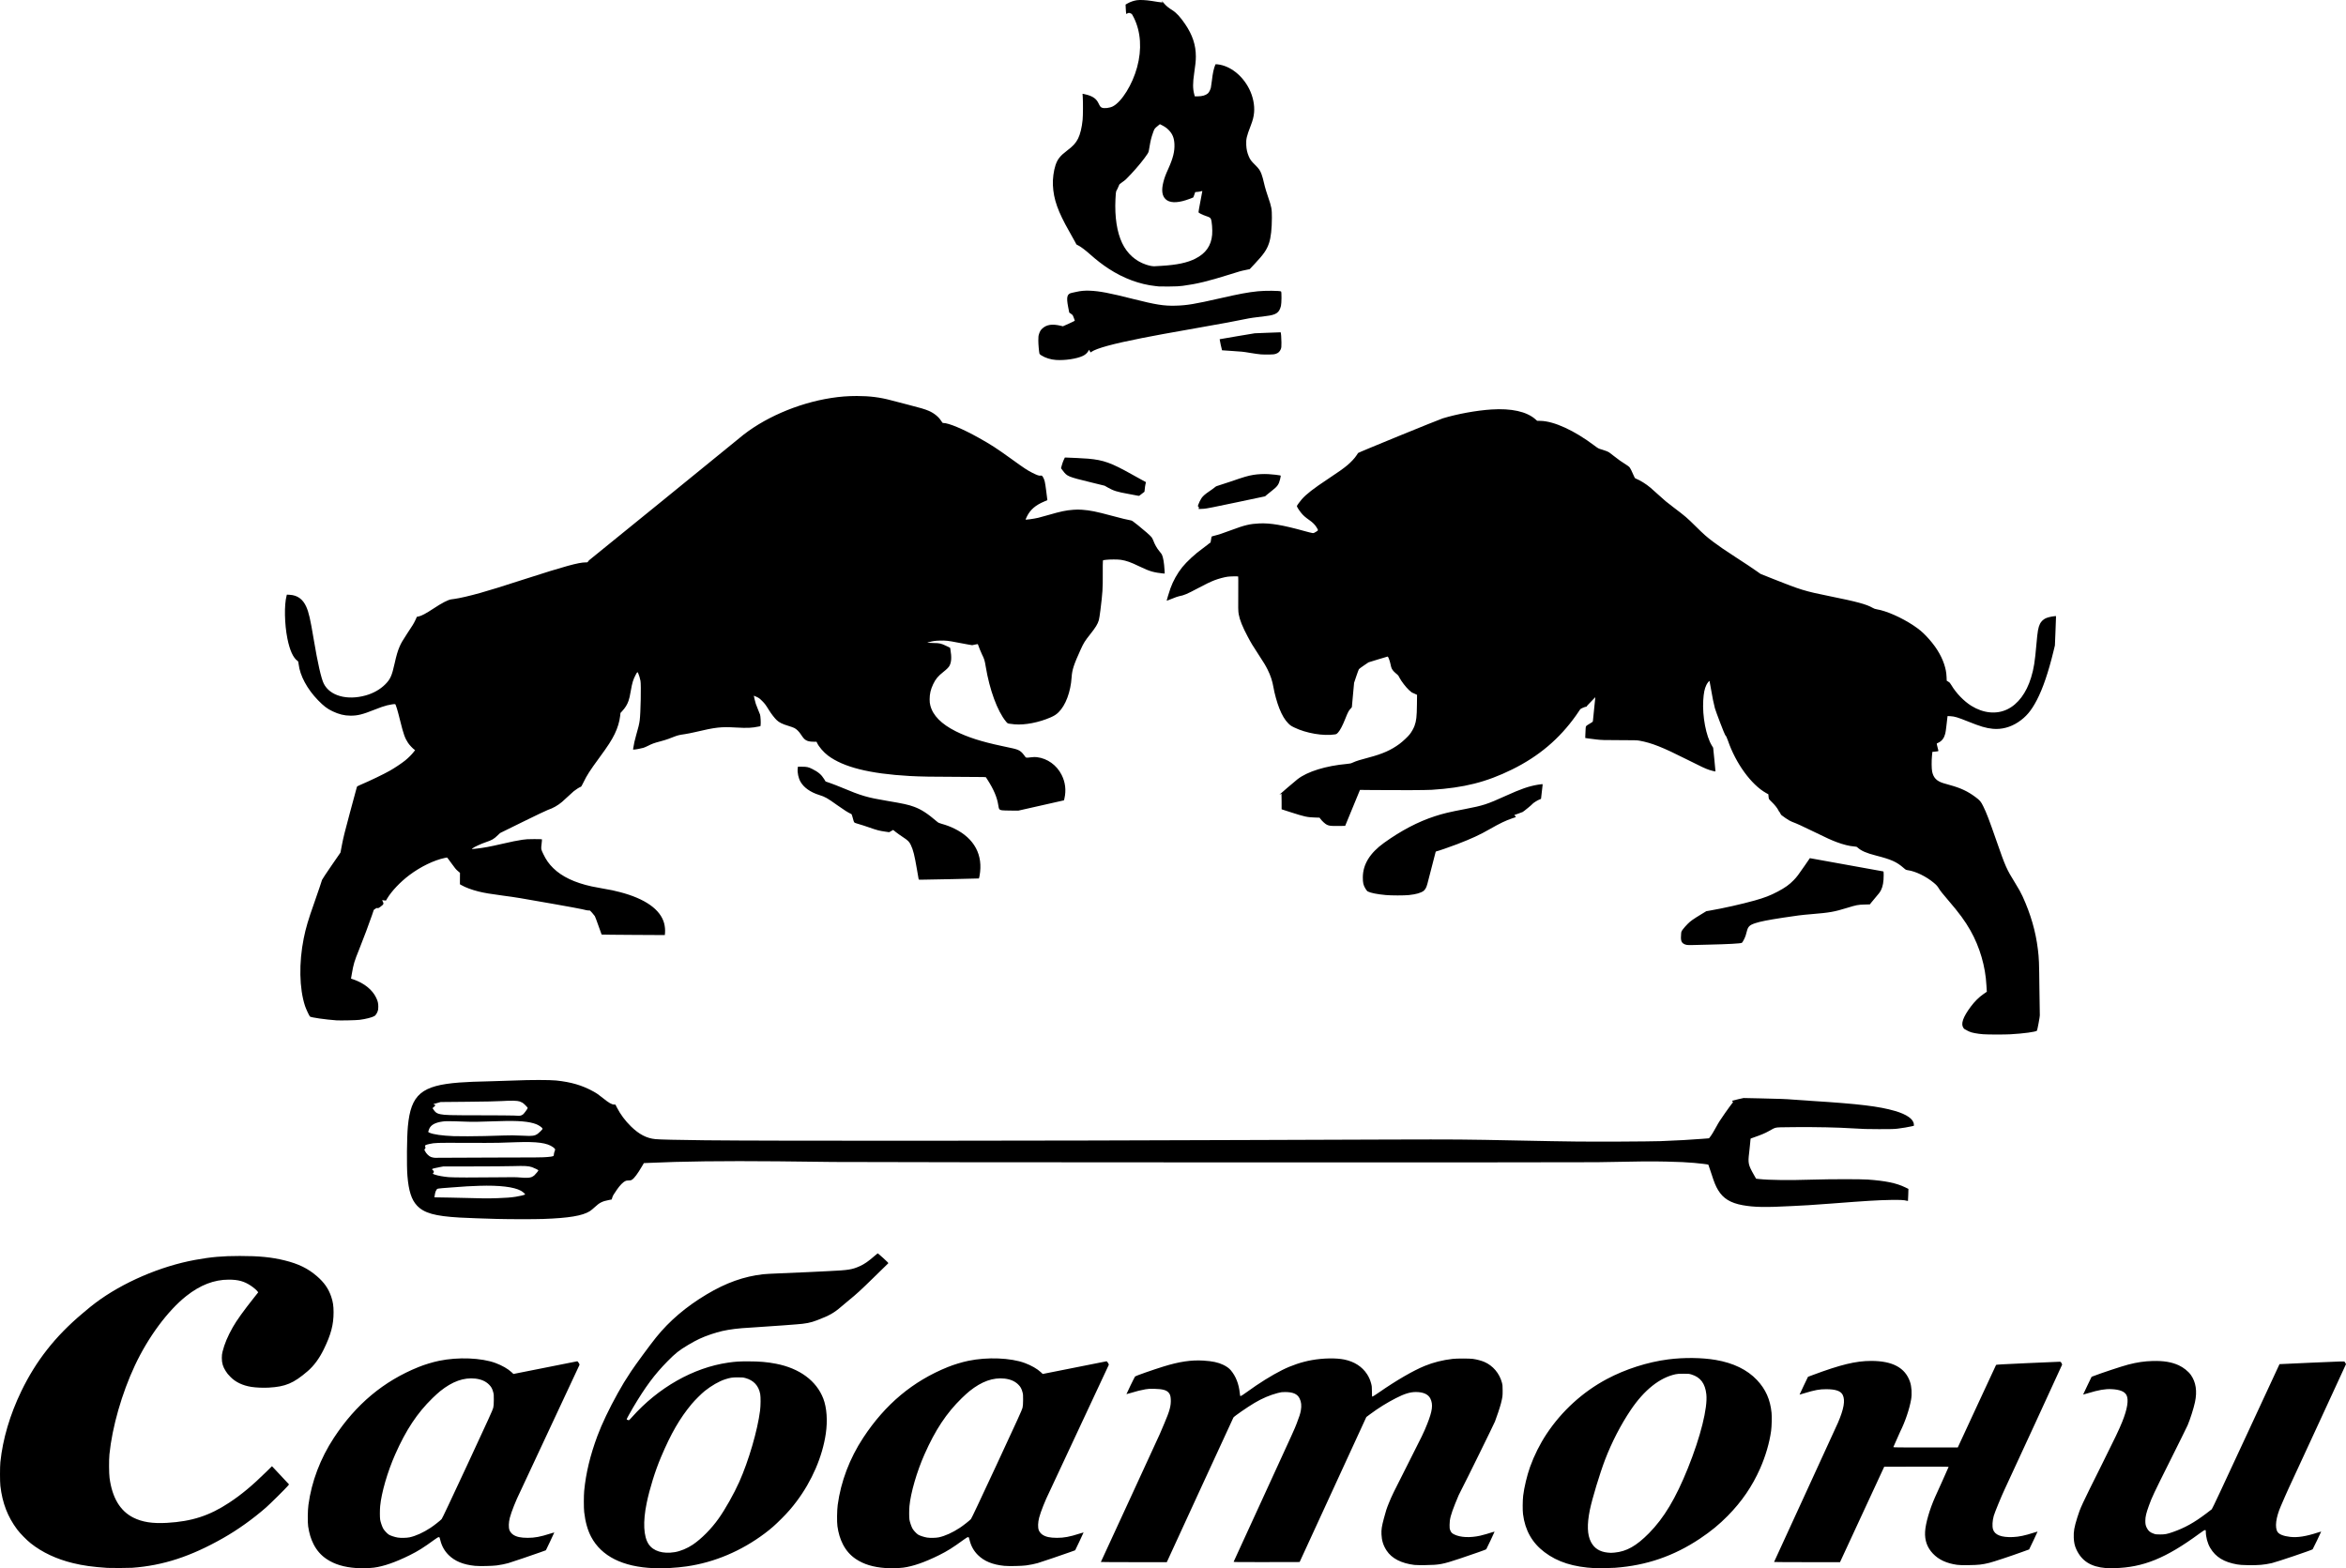
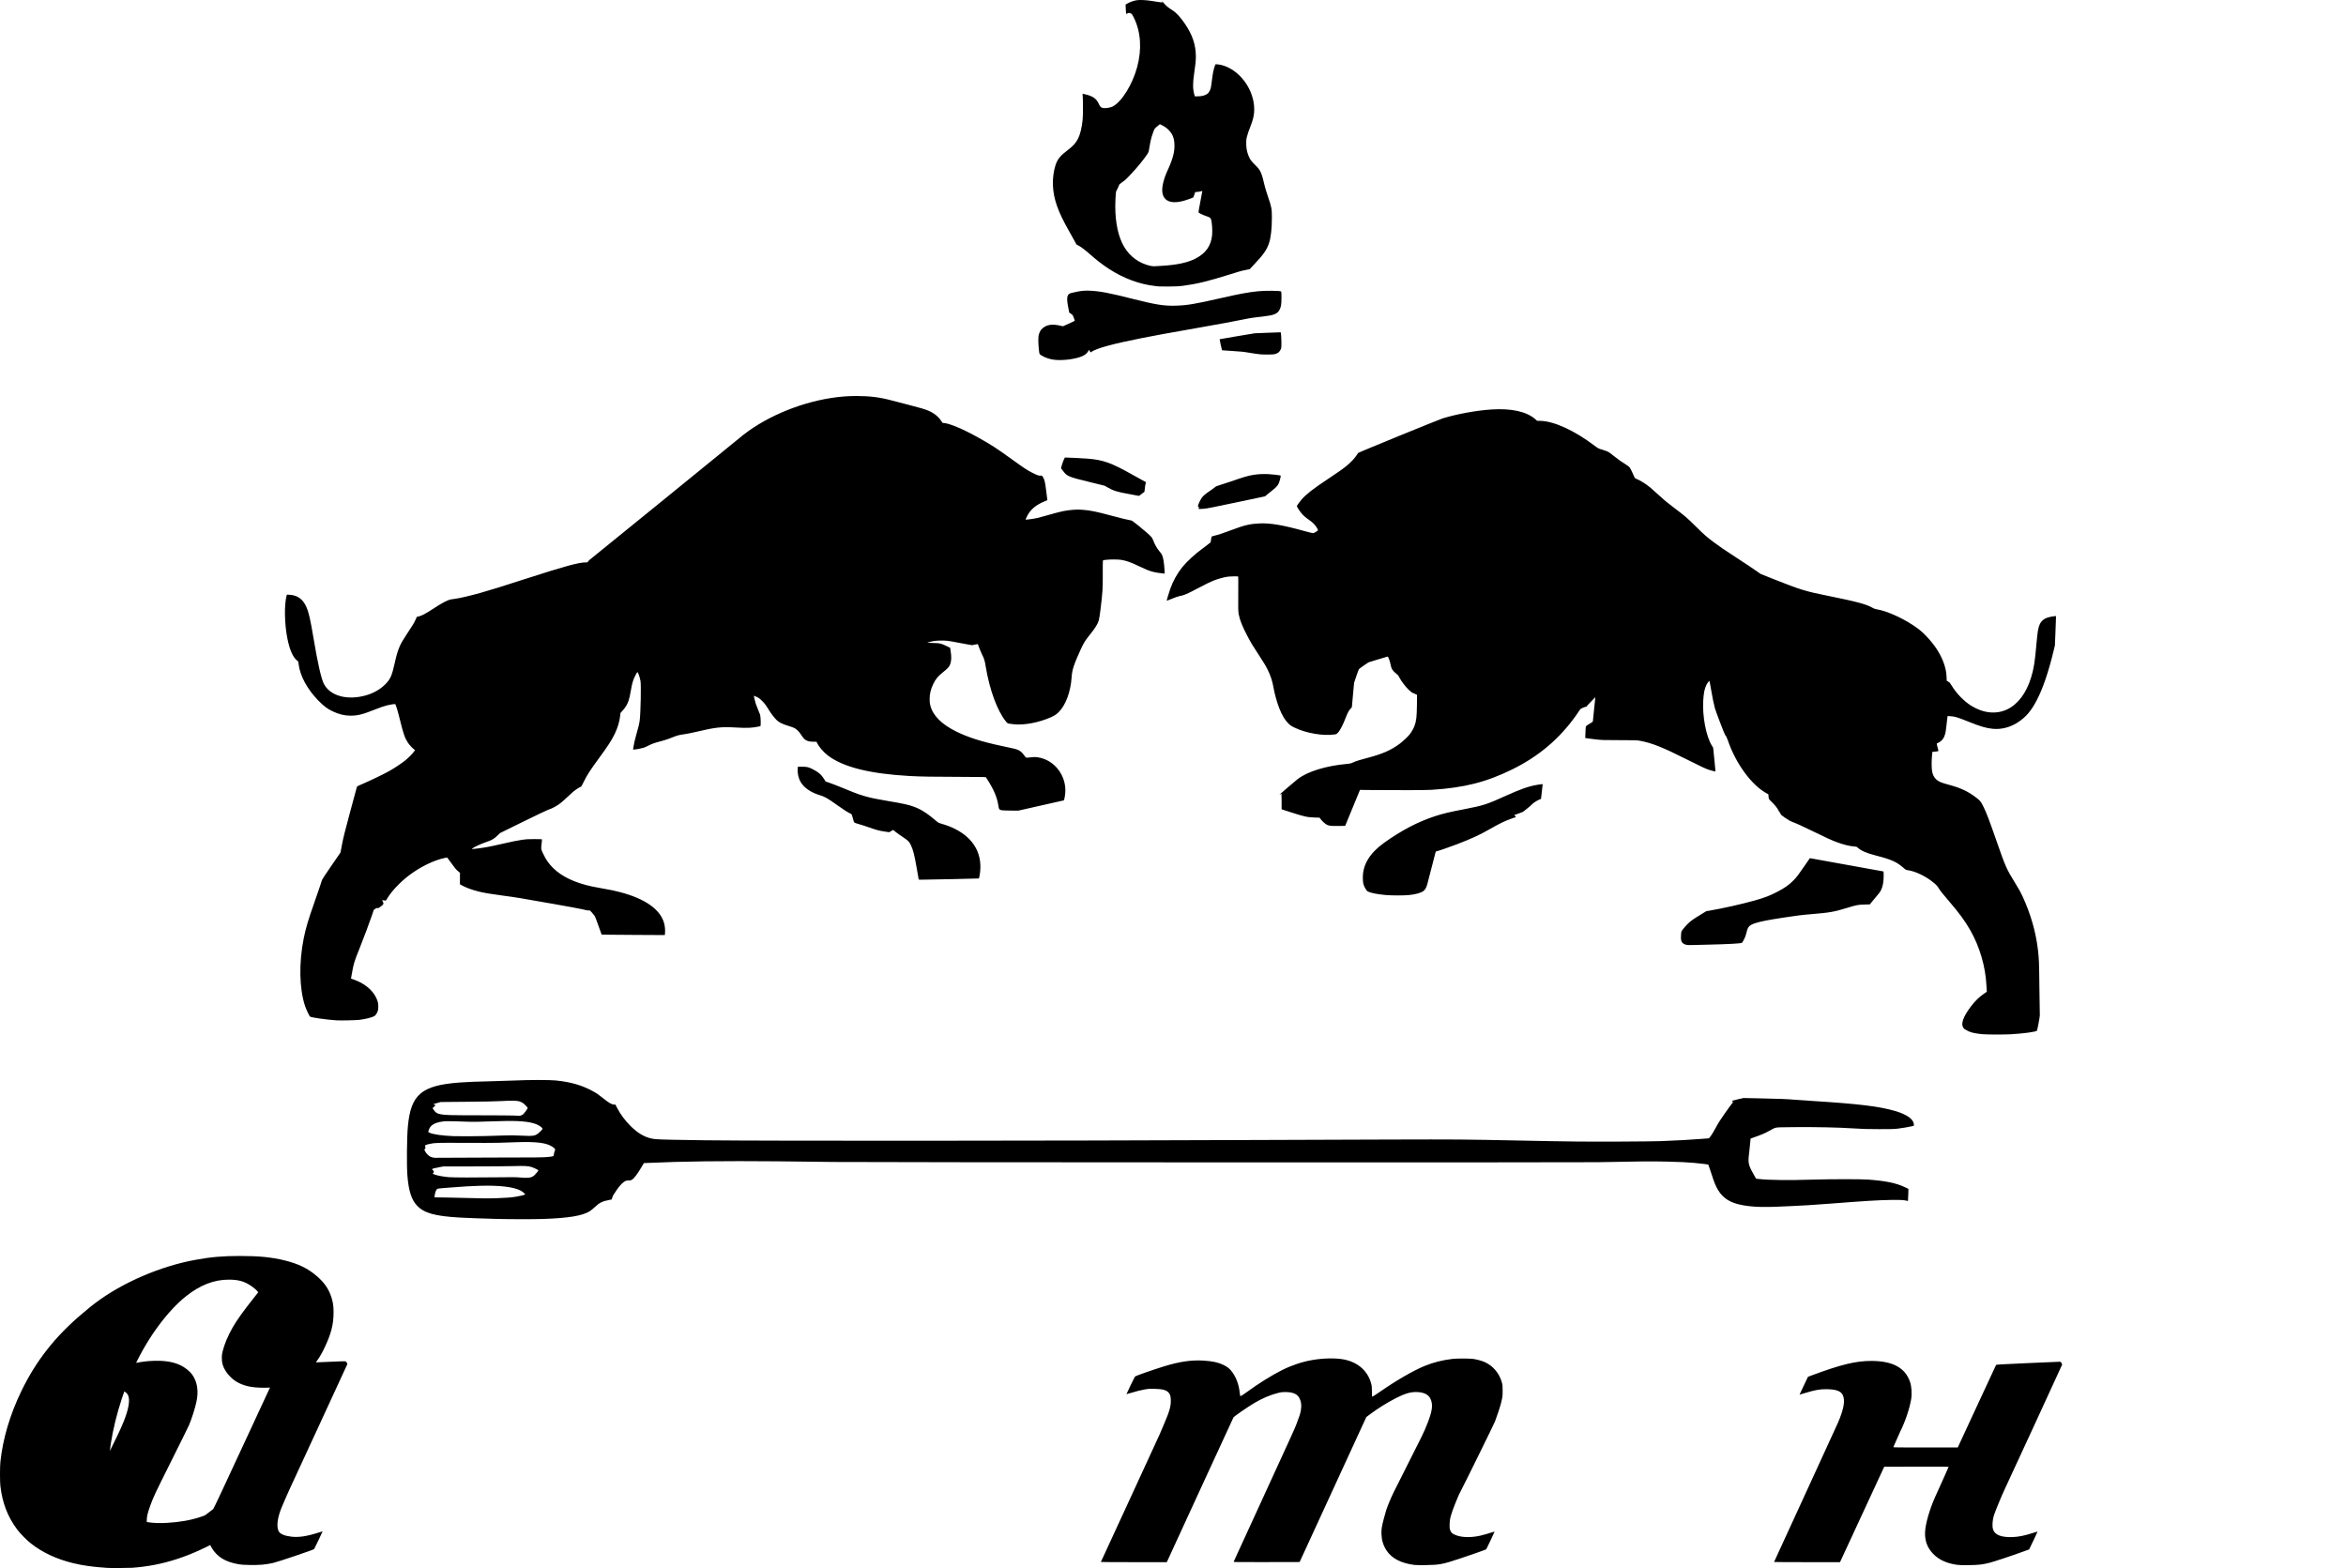
<svg xmlns="http://www.w3.org/2000/svg" xmlns:ns1="http://sodipodi.sourceforge.net/DTD/sodipodi-0.dtd" xmlns:ns2="http://www.inkscape.org/namespaces/inkscape" version="1.1" id="svg2" width="2518.669" height="1683.766" viewBox="0 0 2518.669 1683.766" ns1:docname="logo-v3.svg" ns2:version="0.92.2 (5c3e80d, 2017-08-06)">
  <defs id="defs6" />
  <ns1:namedview pagecolor="#ffffff" bordercolor="#666666" borderopacity="1" objecttolerance="10" gridtolerance="10" guidetolerance="10" ns2:pageopacity="0" ns2:pageshadow="2" ns2:window-width="1920" ns2:window-height="1027" id="namedview4" showgrid="false" fit-margin-top="0" fit-margin-left="0" fit-margin-right="0" fit-margin-bottom="0" ns2:zoom="0.30828256" ns2:cx="689.62967" ns2:cy="1092.505" ns2:window-x="1912" ns2:window-y="-8" ns2:window-maximized="1" ns2:current-layer="svg2" />
-   <path id="path836" style="fill:#000000;stroke-width:0.302" d="m 1247.068,285.419 c 16.498,-0.979 27.552,-3.326 36.212,-7.688 11.268,-5.676 17.051,-13.903 18.089,-25.732 0.453,-5.158 -0.269,-14.318 -1.324,-16.809 -0.619,-1.46 -1.428,-1.956 -5.356,-3.286 -3.775,-1.277 -7.697,-3.226 -7.981,-3.965 -0.086,-0.224 0.805,-5.362 1.981,-11.418 1.176,-6.056 2.137,-11.151 2.137,-11.323 0,-0.192 -0.495,-0.134 -1.282,0.149 -0.706,0.254 -2.421,0.553 -3.811,0.666 l -2.528,0.204 -0.971,2.795 c -0.534,1.537 -1.026,2.849 -1.093,2.916 -0.284,0.281 -4.899,1.996 -8.091,3.006 -10.055,3.182 -17.44,2.843 -21.559,-0.99 -3.942,-3.668 -4.747,-9.713 -2.471,-18.556 1.185,-4.604 2.3,-7.611 5.217,-14.066 5.165,-11.433 6.997,-18.801 6.625,-26.637 -0.316,-6.637 -2.054,-10.903 -6.152,-15.094 -2.037,-2.083 -4.186,-3.609 -7.267,-5.159 l -2.191,-1.102 -2.034,1.669 c -3.873,3.177 -3.78,3.045 -5.421,7.735 -1.881,5.378 -2.518,7.967 -3.703,15.05 -0.921,5.509 -0.952,5.611 -2.329,7.695 -3.8,5.753 -10.442,13.882 -17.505,21.426 -5.539,5.916 -5.918,6.266 -9.505,8.751 -2.684,1.86 -3.093,2.261 -3.407,3.343 -0.197,0.676 -0.876,2.238 -1.51,3.47 -0.634,1.232 -1.325,2.58 -1.535,2.995 -0.244,0.482 -0.514,3.541 -0.748,8.483 -0.902,19.035 1.602,35.366 7.222,47.104 5.38,11.238 14.27,19.257 25.538,23.034 3.938,1.32 7.025,1.904 9.36,1.77 1.162,-0.067 4.489,-0.262 7.394,-0.434 z m -2.414,22.162 c -0.581,-0.067 -2.414,-0.267 -4.074,-0.445 -17.07,-1.832 -34.334,-8.225 -50.245,-18.606 -6.857,-4.474 -12.84,-9.098 -20.219,-15.628 -4.859,-4.299 -9.084,-7.503 -11.979,-9.085 l -2.473,-1.351 -1.806,-3.38 c -0.993,-1.859 -3.587,-6.503 -5.763,-10.321 -12.398,-21.75 -16.982,-34.692 -17.704,-49.987 -0.321,-6.804 0.805,-15.418 2.805,-21.442 2.111,-6.361 5.038,-10.061 12.302,-15.554 6.571,-4.968 9.452,-8.112 11.918,-13.002 2.301,-4.564 4.085,-11.919 4.879,-20.12 0.434,-4.49 0.532,-18.351 0.17,-24.097 l -0.245,-3.878 1.307,0.217 c 0.719,0.119 2.462,0.549 3.873,0.954 6.172,1.773 9.685,4.388 11.834,8.808 1.734,3.566 2.245,4.247 3.677,4.897 2.451,1.113 8.5,0.406 11.925,-1.395 9.534,-5.011 20.919,-23.407 25.954,-41.938 5.257,-19.346 4.058,-37.882 -3.437,-53.154 -1.821,-3.71 -2.03,-4.006 -3.262,-4.602 -1.639,-0.794 -2.512,-0.801 -3.773,-0.032 l -0.988,0.603 -0.251,-0.679 c -0.138,-0.373 -0.342,-2.656 -0.453,-5.072 l -0.201,-4.393 2.231,-1.276 c 2.803,-1.603 6.611,-2.91 9.872,-3.387 3.431,-0.502 9.814,-0.19 15.826,0.772 12.423,1.989 12.35,1.985 11.311,0.666 -0.367,-0.465 -0.618,-0.894 -0.557,-0.952 0.06,-0.058 1.141,1.145 2.401,2.674 2.309,2.802 4.949,4.991 9.258,7.679 4.246,2.648 8.517,7.296 13.63,14.833 7.937,11.7 11.492,22.49 11.483,34.847 0,4.397 -0.451,8.853 -1.805,17.963 -1.548,10.422 -1.537,16.475 0.043,22.407 l 0.623,2.339 3.06,-0.01 c 4.856,-0.01 8.484,-1.044 10.964,-3.131 1.21,-1.018 2.698,-3.888 3.249,-6.268 0.249,-1.072 0.727,-4.385 1.062,-7.362 0.92,-8.16 1.968,-13 3.756,-17.35 0.163,-0.396 0.536,-0.432 2.371,-0.235 13.34,1.438 26.657,11.807 34.003,26.476 4.015,8.017 5.936,17.404 5.183,25.333 -0.432,4.555 -1.351,8.155 -3.522,13.802 -4.552,11.839 -5.165,14.479 -4.88,20.993 0.199,4.536 1.003,8.161 2.708,12.205 1.471,3.489 2.543,4.928 6.828,9.176 4.162,4.126 5.298,5.777 6.887,10.007 0.957,2.546 1.495,4.543 3.565,13.23 0.455,1.909 2.028,6.973 3.495,11.254 3.722,10.859 4.039,12.604 4.039,22.243 0,11.596 -1.073,21.216 -3.018,27.057 -2.461,7.39 -5.697,12.063 -15.774,22.778 l -5.006,5.323 -4.698,0.978 c -5.128,1.068 -5.407,1.147 -17.524,4.956 -22.304,7.013 -34.873,10.046 -49.642,11.978 -3.844,0.503 -6.798,0.649 -14.485,0.717 -5.311,0.047 -10.132,0.03 -10.713,-0.036 z m 109.091,72.906 c -1.992,-0.141 -7.288,-0.878 -11.769,-1.638 -7.33,-1.243 -9.239,-1.446 -19.012,-2.026 -5.975,-0.355 -10.919,-0.691 -10.985,-0.748 -0.224,-0.189 -2.714,-11.711 -2.564,-11.861 0.081,-0.081 8.595,-1.552 18.92,-3.268 l 18.772,-3.12 13.882,-0.554 c 7.635,-0.304 13.906,-0.533 13.936,-0.508 0.347,0.287 0.834,6.632 0.836,10.9 0,5.003 -0.054,5.575 -0.711,7.243 -1.001,2.54 -2.744,4.16 -5.374,4.996 -1.693,0.538 -2.937,0.667 -7.178,0.745 -2.821,0.052 -6.76,-0.021 -8.751,-0.162 z m -219.841,5.984 c -5.726,-0.354 -11.695,-2.208 -16.001,-4.966 -1,-0.641 -1.875,-1.437 -1.946,-1.768 -0.571,-2.704 -1.212,-10.141 -1.21,-14.032 0,-4.03 0.1,-4.991 0.702,-6.941 0.92,-2.983 1.809,-4.459 3.721,-6.178 4.564,-4.103 10.495,-4.975 19.491,-2.866 l 2.495,0.585 6.407,-2.852 c 3.877,-1.726 6.384,-3.005 6.35,-3.24 -0.074,-0.503 -1.988,-5.403 -2.303,-5.897 -0.133,-0.208 -1.014,-0.904 -1.958,-1.547 l -1.716,-1.169 -1.169,-5.997 c -2.102,-10.779 -1.212,-14.18 3.979,-15.203 0.944,-0.186 3.142,-0.664 4.885,-1.063 4.621,-1.058 9.136,-1.455 14.183,-1.25 10.648,0.434 21.074,2.421 46.775,8.912 24.308,6.139 32.849,7.497 45.255,7.191 12.398,-0.305 20.595,-1.664 48.597,-8.06 20.246,-4.624 29.259,-6.294 39.985,-7.408 7.683,-0.798 23.52,-0.68 24.919,0.184 0.687,0.424 0.59,12.685 -0.123,15.527 -1.846,7.363 -5.08,9.593 -15.743,10.856 -13.219,1.566 -17.046,2.124 -22.972,3.352 -11.552,2.393 -21.591,4.252 -50.509,9.35 -33.483,5.903 -46.206,8.225 -59.6,10.877 -31.647,6.266 -48.753,10.928 -54.681,14.901 l -0.965,0.647 -0.727,-1.431 -0.727,-1.431 -1.058,1.654 c -1.396,2.183 -3.229,3.74 -5.848,4.968 -6.487,3.043 -18.775,4.894 -28.487,4.293 z m 87.061,145.613 c -0.996,-0.236 -5.244,-1.04 -9.44,-1.786 -12.139,-2.16 -16.057,-3.378 -22.246,-6.915 l -3.32,-1.897 -14.938,-3.666 c -24.759,-6.077 -25.264,-6.288 -29.955,-12.508 l -1.952,-2.587 0.874,-3.252 c 0.481,-1.788 1.407,-4.372 2.058,-5.741 l 1.184,-2.49 h 1.296 c 2.661,0 20.436,0.91 23.779,1.213 16.666,1.513 24.637,4.392 47.227,17.058 3.486,1.954 8.242,4.584 10.57,5.843 l 4.233,2.29 -0.546,2.263 c -0.301,1.245 -0.629,3.509 -0.73,5.031 -0.101,1.522 -0.266,2.889 -0.367,3.037 -0.154,0.226 -3.808,3.047 -5.433,4.194 -0.365,0.258 -0.93,0.236 -2.295,-0.087 z m 65.636,14.097 c 0,-0.156 0.136,-0.368 0.302,-0.47 0.52,-0.321 0.33,-1.266 -0.346,-1.714 -0.644,-0.428 -0.645,-0.439 -0.109,-2.074 0.659,-2.011 2.342,-5.426 3.521,-7.144 1.528,-2.226 3.9,-4.297 8.401,-7.333 2.407,-1.623 5.025,-3.523 5.819,-4.222 1.271,-1.119 1.971,-1.425 5.885,-2.572 2.443,-0.716 7.633,-2.412 11.533,-3.768 13.782,-4.792 18.397,-6.142 24.19,-7.074 4.793,-0.771 11.055,-1.067 16.127,-0.761 4.389,0.264 11.413,1.04 12.568,1.389 0.695,0.209 0.669,0.689 -0.225,4.229 -1.424,5.635 -2.864,7.628 -8.86,12.265 -1.767,1.367 -4.117,3.262 -5.224,4.212 l -2.011,1.727 -30.882,6.521 c -23.281,4.916 -31.736,6.587 -34.352,6.791 -4.511,0.351 -6.337,0.351 -6.337,0 z m -300.388,397.492 c -0.095,-0.456 -0.924,-5.232 -1.844,-10.612 -2.541,-14.871 -3.95,-20.478 -6.49,-25.831 -1.69,-3.562 -3.085,-4.948 -8.592,-8.54 -2.656,-1.732 -6.074,-4.159 -7.597,-5.394 l -2.768,-2.244 -2.154,1.221 -2.154,1.221 -4.282,-0.613 c -6.237,-0.893 -8.893,-1.585 -16.877,-4.396 -3.939,-1.387 -9.097,-3.057 -11.462,-3.709 -3.03,-0.836 -4.451,-1.374 -4.814,-1.823 -0.514,-0.635 -0.813,-1.542 -2.078,-6.306 -0.632,-2.381 -0.731,-2.548 -1.759,-2.975 -2.433,-1.011 -7.802,-4.418 -14.368,-9.118 -10.904,-7.804 -13.034,-9.01 -19.464,-11.021 -9.551,-2.986 -16.618,-8.02 -20.181,-14.376 -2.143,-3.823 -3.381,-9.713 -2.925,-13.93 l 0.22,-2.037 h 4.383 c 5.279,0 6.935,0.365 11.081,2.442 6.357,3.184 9.761,6.072 12.597,10.685 l 1.669,2.716 5.254,1.833 c 2.889,1.008 8.106,3.031 11.591,4.495 21.555,9.054 27.956,10.935 49.34,14.498 16.92,2.82 22.956,4.148 28.844,6.348 7.986,2.983 14.204,7.025 25.053,16.286 0.942,0.804 1.987,1.268 4.376,1.941 5.33,1.502 9.301,2.99 13.7,5.133 21.651,10.552 31.212,28.453 27.127,50.789 -0.266,1.453 -0.599,2.714 -0.742,2.802 -0.21,0.13 -56.171,1.329 -62.65,1.342 -1.79,0 -1.869,-0.028 -2.034,-0.826 z m 501.519,17.273 c -9.211,-0.838 -16.209,-2.236 -19.368,-3.87 -0.603,-0.312 -1.472,-1.415 -2.591,-3.29 -2.078,-3.483 -2.635,-5.969 -2.635,-11.759 0,-13.877 7.563,-26.201 22.784,-37.122 18.441,-13.233 36.475,-22.679 54.475,-28.533 9.219,-2.998 15.349,-4.46 32.543,-7.758 19.395,-3.72 23.507,-5.055 43.499,-14.116 16.469,-7.464 24.704,-10.326 34.507,-11.991 1.967,-0.334 3.976,-0.607 4.465,-0.607 0.836,0 0.879,0.059 0.724,0.981 -0.177,1.051 -1.673,14.162 -1.673,14.659 0,0.164 -0.799,0.568 -1.775,0.898 -1.94,0.655 -7.063,3.941 -7.66,4.914 -0.439,0.717 -8.819,7.58 -10.252,8.397 -0.542,0.309 -2.751,1.139 -4.908,1.845 -2.158,0.705 -3.982,1.334 -4.053,1.397 -0.072,0.063 0.324,0.583 0.88,1.156 0.742,0.766 0.897,1.082 0.583,1.193 -0.235,0.083 -1.921,0.648 -3.747,1.257 -6.743,2.247 -13.428,5.455 -24.142,11.588 -10.916,6.248 -19.207,10.075 -35.157,16.226 -7.499,2.892 -21.234,7.615 -22.147,7.615 -0.275,0 -0.629,0.306 -0.787,0.679 -0.158,0.373 -2.342,8.827 -4.853,18.785 -4.135,16.4 -4.677,18.297 -5.749,20.134 -0.651,1.115 -1.622,2.356 -2.157,2.757 -3.058,2.292 -8.118,3.749 -15.911,4.582 -5.038,0.538 -18.913,0.53 -24.896,-0.014 z m 323.286,53.565 c -3.231,-0.514 -5.32,-2.119 -6.001,-4.613 -0.421,-1.541 -0.48,-4.387 -0.157,-7.548 0.232,-2.269 0.309,-2.448 2.088,-4.828 1.016,-1.359 3.21,-3.84 4.876,-5.512 3.201,-3.213 5.744,-5.012 15.221,-10.77 l 4.85,-2.947 3.55,-0.605 c 14.312,-2.439 34.64,-7.008 48.457,-10.892 10.575,-2.972 16.723,-5.35 24.652,-9.532 7.915,-4.176 12.536,-7.49 17.205,-12.343 3.431,-3.566 4.757,-5.314 11.841,-15.612 2.986,-4.34 5.45,-7.918 5.475,-7.95 0.062,-0.077 78.384,14.061 78.87,14.237 0.274,0.099 0.377,1.169 0.377,3.93 0,7.214 -0.88,12.197 -2.842,16.093 -1.147,2.279 -2.292,3.799 -6.544,8.696 -1.607,1.851 -3.484,4.11 -4.171,5.019 l -1.248,1.653 -5.8,0.156 c -6.946,0.187 -8.813,0.545 -18.567,3.559 -13.947,4.309 -18.747,5.156 -38.383,6.768 -10.338,0.849 -15.518,1.492 -30.479,3.787 -16.344,2.506 -24.441,4.107 -29.857,5.902 -6.128,2.031 -7.744,3.616 -9.066,8.895 -0.35,1.396 -0.917,3.422 -1.261,4.5 -0.816,2.558 -3.255,7.224 -4.025,7.701 -1.206,0.746 -14.912,1.491 -36.062,1.96 -7.552,0.167 -15.428,0.364 -17.503,0.436 -2.075,0.073 -4.548,0.01 -5.495,-0.142 z m -1449.653,80.99 c -11.797,-0.833 -27.332,-3.06 -28.59,-4.097 -0.712,-0.587 -4.285,-8.25 -5.318,-11.405 -6.139,-18.754 -6.662,-46.247 -1.38,-72.551 2.199,-10.95 4.934,-20.214 11.018,-37.314 2.27,-6.379 5.051,-14.45 6.181,-17.936 1.13,-3.486 2.241,-6.88 2.469,-7.544 0.228,-0.664 4.773,-7.528 10.1,-15.254 l 9.686,-14.047 1.705,-8.887 c 1.432,-7.463 2.817,-13.023 8.644,-34.689 3.816,-14.191 7.071,-26.209 7.232,-26.707 0.251,-0.774 0.698,-1.077 3.079,-2.09 11.171,-4.75 25.7,-11.735 32.661,-15.702 5.129,-2.923 12.431,-7.811 16.145,-10.807 3.436,-2.773 7.242,-6.59 9.336,-9.364 l 1.32,-1.749 -0.726,-0.496 c -1.748,-1.195 -5.291,-4.954 -6.791,-7.206 -3.377,-5.067 -4.977,-9.543 -8.43,-23.571 -2.783,-11.306 -4.752,-17.823 -5.47,-18.099 -0.654,-0.251 -5.198,0.425 -8.577,1.277 -3.534,0.891 -7.689,2.324 -13.684,4.721 -12.673,5.066 -18.057,6.403 -25.673,6.376 -6.614,-0.023 -12.512,-1.471 -19.356,-4.751 -5.735,-2.748 -9.352,-5.508 -15.508,-11.829 -11.641,-11.953 -19.45,-26.487 -20.811,-38.737 -0.289,-2.604 -0.394,-2.92 -1.141,-3.448 -4.735,-3.347 -8.422,-11.448 -10.931,-24.013 -3.124,-15.647 -3.511,-36.086 -0.871,-45.989 l 0.314,-1.176 3.07,0.175 c 8.273,0.471 14.079,4.655 17.719,12.768 2.749,6.128 4.352,13.114 7.988,34.826 4.316,25.773 8.071,42.305 10.868,47.853 6.564,13.017 24.895,18.17 44.893,12.618 8.232,-2.285 15.637,-6.466 21.036,-11.878 5.504,-5.517 7.21,-9.31 10.096,-22.439 1.875,-8.531 3.456,-13.853 5.448,-18.347 1.685,-3.801 2.966,-5.997 8.075,-13.842 2.324,-3.568 4.952,-7.604 5.839,-8.967 0.887,-1.363 2.269,-3.933 3.069,-5.711 l 1.456,-3.232 1.944,-0.394 c 3.041,-0.616 7.954,-3.24 15.93,-8.508 9.175,-6.059 15.552,-9.358 19.059,-9.858 0.415,-0.059 1.909,-0.263 3.32,-0.452 5.685,-0.764 16.887,-3.366 28.065,-6.519 11.125,-3.138 20.969,-6.197 47.982,-14.907 42.487,-13.701 57.436,-17.801 64.894,-17.801 2.016,0 2.061,-0.018 2.699,-1.051 0.357,-0.578 1.081,-1.353 1.609,-1.724 1.249,-0.876 156.659,-127.224 160.537,-130.517 24.969,-21.2 62.391,-37.58 98.746,-43.223 9.605,-1.491 17.914,-2.133 27.622,-2.135 13.709,0 24.969,1.424 36.952,4.679 2.158,0.586 9.966,2.611 17.352,4.499 14.192,3.628 18.729,4.975 22.994,6.824 5.644,2.448 10.582,6.486 13.282,10.862 1.101,1.785 1.421,2.1 2.138,2.102 5.795,0.018 21.005,6.369 37.967,15.854 13.364,7.473 19.095,11.179 34.823,22.514 14.617,10.534 17.21,12.256 22.633,15.026 4.966,2.537 7.553,3.464 8.795,3.153 1.297,-0.325 2.082,0.112 2.898,1.615 1.778,3.273 2.067,4.521 3.413,14.706 0.723,5.471 1.286,9.968 1.252,9.994 -0.034,0.026 -1.611,0.705 -3.504,1.509 -9.285,3.941 -14.834,8.748 -18.415,15.956 -0.842,1.694 -1.53,3.182 -1.53,3.307 0,0.493 8.663,-0.667 13.58,-1.818 1.743,-0.408 6.66,-1.756 10.926,-2.995 13.435,-3.902 18.678,-5.001 26.848,-5.627 3.632,-0.278 5.84,-0.281 9.506,-0.013 8.612,0.631 15.234,1.974 31.783,6.448 9.72,2.628 17.579,4.535 20.465,4.968 1.194,0.179 2.184,0.86 7.729,5.311 7.064,5.671 12.873,10.785 14.437,12.708 0.565,0.695 1.408,2.282 1.873,3.527 1.594,4.266 3.96,8.467 6.368,11.306 1.262,1.488 2.563,3.231 2.89,3.872 1.342,2.63 2.409,8.903 2.842,16.702 l 0.203,3.665 -2.074,-0.141 c -3.191,-0.216 -8.72,-1.188 -11.73,-2.061 -3.751,-1.088 -7.25,-2.521 -13.429,-5.501 -9.397,-4.531 -13.735,-6.077 -19.766,-7.046 -3.178,-0.51 -12.176,-0.515 -16.062,-0.01 l -3.086,0.402 -0.234,1.099 c -0.129,0.604 -0.197,6.734 -0.151,13.622 0.103,15.585 -0.197,20.238 -2.509,38.929 -0.585,4.73 -1.343,9.545 -1.685,10.7 -1.281,4.328 -3.408,7.797 -9.447,15.403 -5.49,6.916 -6.887,9.148 -9.988,15.963 -7.471,16.422 -9.283,21.965 -9.795,29.956 -1.006,15.701 -6.409,30.152 -14.074,37.645 -2.402,2.348 -4.55,3.732 -8.431,5.432 -12.584,5.511 -27.65,8.425 -38.678,7.48 -2.307,-0.198 -4.984,-0.518 -5.949,-0.712 -1.657,-0.333 -1.85,-0.469 -3.451,-2.421 -9.14,-11.149 -17.54,-33.985 -21.624,-58.79 -1.127,-6.843 -1.511,-8.095 -4.074,-13.278 -1.106,-2.236 -3.47,-8.071 -4.355,-10.748 -0.078,-0.235 -1.019,-0.138 -3.102,0.32 l -2.991,0.657 -4.051,-0.665 c -2.228,-0.366 -7.513,-1.349 -11.746,-2.184 -10.058,-1.986 -12.818,-2.285 -19.152,-2.075 -4.928,0.164 -6.99,0.461 -11.327,1.632 l -1.962,0.53 1.358,0.209 c 0.747,0.115 3.299,0.219 5.671,0.231 6.013,0.031 8.027,0.493 13.232,3.038 l 4.267,2.086 0.328,1.9 c 1.383,8.008 1.1,13.28 -0.926,17.258 -0.867,1.703 -2.971,3.839 -6.577,6.677 -5.777,4.546 -8.431,7.733 -11.043,13.257 -2.67,5.647 -3.776,10.385 -3.774,16.161 0,3.029 0.15,4.353 0.754,6.72 2.725,10.675 11.842,19.918 27.269,27.646 12.798,6.411 27.735,11.19 49.11,15.713 13.077,2.767 14.459,3.093 16.997,4.01 2.976,1.075 5.036,2.807 7.598,6.39 1.883,2.632 1.363,2.497 7.038,1.829 3.031,-0.357 4.438,-0.387 6.488,-0.138 11.196,1.359 21.174,8.53 26.447,19.007 4.014,7.975 5.018,16.447 3.002,25.349 l -0.444,1.962 -24.466,5.526 -24.467,5.526 -7.919,-0.026 c -4.356,-0.015 -8.705,-0.154 -9.664,-0.31 -3.046,-0.496 -3.383,-0.968 -4.094,-5.735 -1.201,-8.055 -4.933,-16.827 -11.502,-27.039 l -1.767,-2.746 -2.76,-0.196 c -1.518,-0.108 -14.316,-0.197 -28.44,-0.199 -24.838,0 -39.39,-0.262 -50.727,-0.904 -42.905,-2.43 -71.007,-9.471 -87.597,-21.947 -4.699,-3.534 -9.796,-9.45 -11.709,-13.592 l -0.582,-1.26 -3.332,-0.01 c -3.887,-0.01 -6.303,-0.545 -8.337,-1.851 -1.625,-1.043 -2.783,-2.393 -5.149,-6.004 -2.051,-3.13 -4.649,-5.666 -7.043,-6.874 -0.987,-0.498 -3.899,-1.539 -6.47,-2.312 -6.307,-1.897 -9.686,-3.562 -12.371,-6.094 -2.309,-2.178 -5.815,-6.692 -8.247,-10.619 -3.707,-5.984 -4.56,-7.13 -7.459,-10.01 -2.711,-2.693 -3.388,-3.193 -5.947,-4.389 -1.588,-0.742 -2.917,-1.315 -2.953,-1.272 -0.139,0.164 1.4,6.529 2.12,8.769 0.416,1.295 1.506,4.097 2.421,6.226 0.915,2.129 1.878,4.532 2.139,5.34 0.531,1.641 0.924,8.895 0.599,11.063 l -0.201,1.343 -1.723,0.361 c -7.574,1.587 -12.167,1.786 -24.763,1.073 -16.077,-0.911 -21.408,-0.307 -43.802,4.962 -3.568,0.84 -8.457,1.81 -10.864,2.156 -5.917,0.852 -7.535,1.235 -11.281,2.67 -1.762,0.675 -4.643,1.779 -6.4,2.453 -1.758,0.674 -5.745,1.889 -8.86,2.702 -6.248,1.63 -8.814,2.563 -13.057,4.75 -1.563,0.805 -3.783,1.76 -4.934,2.122 -2.2,0.691 -8.607,1.875 -10.148,1.875 h -0.903 l 0.208,-1.584 c 0.461,-3.498 1.72,-9.157 3.015,-13.547 2.343,-7.943 3.401,-12.344 3.907,-16.253 1.036,-8.002 1.627,-38.127 0.832,-42.399 -0.508,-2.73 -1.443,-5.886 -2.354,-7.945 -0.886,-2.004 -1.007,-1.934 -2.922,1.699 -2.586,4.905 -3.606,8.251 -5.075,16.657 -1.119,6.404 -1.534,8.236 -2.522,11.136 -1.351,3.964 -3.504,7.418 -6.929,11.117 l -1.671,1.805 -0.321,2.984 c -0.665,6.185 -2.734,13.05 -5.901,19.581 -3.287,6.778 -7.116,12.69 -16.656,25.715 -10.022,13.683 -13.193,18.615 -16.869,26.234 -1.964,4.071 -2.311,4.608 -3.17,4.908 -1.39,0.484 -5.157,2.889 -7.305,4.661 -1.015,0.838 -3.815,3.383 -6.221,5.656 -2.407,2.273 -5.258,4.877 -6.337,5.786 -4.526,3.817 -9.792,6.794 -15.089,8.529 -1.428,0.468 -13.399,6.176 -26.997,12.873 l -24.432,12.032 -2.275,2.189 c -4.445,4.278 -6.195,5.302 -13,7.61 -5.122,1.737 -12.727,5.245 -14.322,6.607 -0.498,0.425 -0.769,0.772 -0.604,0.771 0.166,0 2.17,-0.2 4.454,-0.442 7.959,-0.845 15.001,-2.144 27.899,-5.149 9.691,-2.258 16.321,-3.598 21.816,-4.41 3.952,-0.584 5.926,-0.693 12.725,-0.699 4.426,0 8.144,0.089 8.262,0.207 0.118,0.118 -0.047,2.4 -0.366,5.072 -0.672,5.627 -0.72,5.353 1.903,10.859 2.926,6.143 5.968,10.458 10.549,14.964 9.323,9.171 23,15.684 41.395,19.714 2.345,0.514 7.824,1.549 12.174,2.301 8.911,1.54 11.436,2.068 18.001,3.769 27.19,7.042 43.687,18.715 47.603,33.684 0.773,2.954 1.153,7.032 0.919,9.846 l -0.218,2.62 -33.847,-0.182 c -18.616,-0.1 -33.928,-0.267 -34.026,-0.37 -0.098,-0.103 -1.641,-4.398 -3.43,-9.543 -1.788,-5.145 -3.541,-9.78 -3.896,-10.299 -0.355,-0.519 -1.66,-2.122 -2.901,-3.561 -1.842,-2.136 -2.378,-2.587 -2.913,-2.453 -0.824,0.207 -5.101,-0.528 -7.67,-1.318 -1.071,-0.329 -14.78,-2.862 -30.465,-5.627 -38.516,-6.792 -40.393,-7.102 -53.715,-8.867 -14.252,-1.888 -21.044,-3.031 -27.252,-4.585 -7.19,-1.801 -13.944,-4.317 -18.275,-6.81 l -1.619,-0.932 0.034,-6.141 0.034,-6.141 -2.36,-2.003 c -1.911,-1.623 -3.203,-3.184 -6.802,-8.223 -2.443,-3.421 -4.564,-6.22 -4.712,-6.22 -0.148,0 -1.256,0.207 -2.46,0.461 -11.655,2.452 -25.965,9.393 -37.987,18.426 -9.784,7.352 -19.127,17.207 -23.851,25.158 l -1.293,2.177 -2.075,-0.208 -2.074,-0.208 0.608,1.167 c 1.154,2.213 1.124,2.892 -0.179,4.136 -1.606,1.533 -4.11,3.234 -4.806,3.264 -0.319,0.014 -0.786,-0.063 -1.038,-0.172 -0.283,-0.121 -1.047,0.236 -1.992,0.932 l -1.533,1.13 -1.874,5.591 c -2.513,7.496 -9.546,26.224 -13.829,36.824 -5.289,13.089 -6.008,15.495 -7.875,26.325 l -0.865,5.016 2.746,0.95 c 11.405,3.945 20.118,10.949 24.214,19.464 1.836,3.817 2.357,6.002 2.339,9.808 -0.012,2.566 -0.148,3.513 -0.714,4.979 -0.891,2.307 -2.228,4.267 -3.394,4.976 -2.411,1.466 -9.443,3.262 -16.077,4.106 -3.481,0.443 -20.626,0.816 -24.595,0.536 z m 1768.238,14.943 c -6.888,-0.52 -12.979,-1.68 -15.495,-2.952 -0.606,-0.306 -1.577,-0.784 -2.158,-1.061 -2.551,-1.216 -3.218,-1.68 -3.997,-2.781 -3.049,-4.306 -0.532,-11.603 7.91,-22.929 4.095,-5.493 8.752,-10.111 13.516,-13.4 l 3.698,-2.553 -0.144,-1.816 c -0.079,-0.999 -0.219,-3.31 -0.311,-5.136 -1.01,-20.107 -7.163,-41.178 -17.185,-58.846 -5.806,-10.236 -12.058,-18.739 -23.885,-32.486 -5.813,-6.756 -8.504,-10.135 -9.866,-12.387 -1.617,-2.675 -2.606,-3.796 -5.468,-6.199 -8.269,-6.94 -19.602,-12.452 -28.026,-13.631 -1.958,-0.274 -2.155,-0.381 -4.527,-2.453 -7.366,-6.438 -13.128,-9.022 -29.488,-13.225 -10.574,-2.717 -15.8,-4.989 -19.905,-8.656 -0.972,-0.868 -1.3,-0.97 -3.641,-1.129 -5.02,-0.342 -11.899,-2.061 -19.003,-4.747 -5.759,-2.178 -10.492,-4.337 -24.142,-11.012 -12.433,-6.08 -18.65,-8.91 -23.499,-10.696 -1.824,-0.671 -3.82,-1.816 -7.182,-4.117 -4.409,-3.018 -4.694,-3.274 -5.379,-4.823 -0.398,-0.9 -0.857,-1.636 -1.02,-1.636 -0.163,0 -0.644,-0.758 -1.068,-1.686 -1.045,-2.283 -4.093,-6.12 -7.192,-9.053 -1.407,-1.332 -2.725,-2.732 -2.928,-3.112 -0.203,-0.38 -0.445,-1.69 -0.537,-2.913 l -0.168,-2.223 -2.485,-1.395 c -15.857,-8.9 -32.465,-31.696 -40.865,-56.09 -1.218,-3.537 -2.022,-5.176 -3.025,-6.165 -0.664,-0.655 -10.064,-25.182 -11.038,-28.8 -1.249,-4.642 -2.745,-12 -4.215,-20.734 -0.768,-4.561 -1.457,-8.354 -1.532,-8.429 -0.372,-0.372 -2.421,2.214 -3.444,4.349 -1.928,4.021 -2.835,8.533 -3.315,16.495 -1.03,17.092 3.018,38.333 9.243,48.498 l 1.41,2.302 1.288,12.671 c 0.709,6.969 1.25,12.709 1.203,12.755 -0.176,0.176 -4.349,-0.831 -6.662,-1.609 -4.313,-1.45 -8.199,-3.267 -23.991,-11.213 -26.451,-13.309 -37.655,-17.747 -51,-20.199 -2.515,-0.462 -5.148,-0.53 -21.426,-0.556 -17.047,-0.027 -19.05,-0.084 -24.589,-0.7 -3.316,-0.369 -7.411,-0.886 -9.098,-1.148 l -3.069,-0.478 0.126,-3.663 c 0.246,-7.156 0.355,-8.352 0.829,-9.075 0.257,-0.392 1.965,-1.563 3.795,-2.602 2.943,-1.67 3.345,-1.996 3.478,-2.822 0.173,-1.077 2.585,-24.883 2.58,-25.457 0,-0.21 -1.328,1.079 -2.946,2.864 -1.619,1.786 -3.603,3.858 -4.41,4.607 -0.807,0.748 -1.59,1.68 -1.74,2.07 -0.184,0.48 -0.428,0.65 -0.753,0.525 -0.265,-0.102 -1.753,0.373 -3.308,1.055 -2.605,1.142 -2.901,1.362 -3.78,2.795 -0.525,0.855 -2.207,3.32 -3.738,5.478 -17.935,25.269 -40.092,43.979 -68.805,58.098 -27.535,13.54 -51.395,19.57 -86.156,21.775 -6.255,0.397 -36.451,0.517 -62.418,0.248 l -14.587,-0.151 -7.952,19.313 -7.951,19.314 -7.488,0.081 c -7.971,0.086 -9.492,-0.076 -12.119,-1.294 -1.734,-0.804 -5.174,-3.92 -6.86,-6.215 l -1.023,-1.392 -5.21,-0.168 c -8.097,-0.262 -11.01,-0.899 -25.499,-5.578 l -10.028,-3.239 -0.01,-8.374 c 0,-4.606 -0.066,-8.374 -0.139,-8.374 -0.074,0 -0.617,0.285 -1.207,0.633 -0.591,0.348 -1.074,0.569 -1.074,0.49 0,-0.183 16.968,-14.685 19.423,-16.601 10.698,-8.346 30.436,-14.462 53.304,-16.519 3.451,-0.31 4.017,-0.451 6.639,-1.654 3.1,-1.421 7.673,-2.847 16.899,-5.268 14.518,-3.809 23.838,-7.957 32.757,-14.582 3.561,-2.645 9.049,-7.796 11.002,-10.328 2.002,-2.595 4.113,-6.339 5.079,-9.01 1.981,-5.476 2.452,-9.632 2.606,-23.01 l 0.118,-10.295 -2.62,-1.22 c -1.441,-0.671 -2.782,-1.266 -2.979,-1.323 -0.197,-0.057 -1.555,-1.203 -3.018,-2.547 -3.278,-3.013 -8.546,-9.868 -10.22,-13.298 -1.096,-2.246 -1.485,-2.719 -3.74,-4.548 -3.041,-2.466 -4.679,-4.699 -5.262,-7.171 -0.235,-0.996 -0.661,-2.829 -0.948,-4.074 -0.677,-2.943 -2.247,-6.941 -2.725,-6.941 -0.206,0 -4.923,1.402 -10.482,3.116 l -10.108,3.116 -4.891,3.297 c -2.69,1.813 -5.128,3.636 -5.418,4.051 -0.289,0.415 -1.571,3.874 -2.848,7.688 l -2.321,6.933 -1.193,12.833 c -0.656,7.058 -1.194,13.001 -1.196,13.206 0,0.205 -0.68,1.054 -1.508,1.886 -1.796,1.805 -2.88,3.888 -5.578,10.716 -2.833,7.171 -5.567,12.394 -7.671,14.655 -1.562,1.678 -1.826,1.839 -3.438,2.093 -12.334,1.937 -30.923,-1.221 -43.59,-7.406 -3.523,-1.72 -4.272,-2.225 -6.351,-4.288 -3.789,-3.759 -6.85,-8.869 -9.819,-16.391 -2.424,-6.14 -5.108,-15.816 -6.255,-22.553 -1.137,-6.677 -3.135,-12.717 -6.275,-18.975 -2.217,-4.419 -4.044,-7.446 -9.728,-16.117 -6.42,-9.795 -7.818,-12.109 -11.525,-19.076 -5.705,-10.724 -8.646,-18.027 -9.748,-24.201 -0.599,-3.359 -0.643,-5.793 -0.486,-27.112 0.054,-7.277 0.018,-13.311 -0.082,-13.41 -0.32,-0.32 -8.693,-0.159 -11.333,0.218 -3.805,0.543 -9.933,2.194 -14.024,3.777 -4.743,1.836 -10.109,4.434 -18.997,9.195 -10.171,5.45 -14.164,7.132 -18.733,7.894 -1.317,0.22 -4.266,1.244 -7.829,2.72 -3.144,1.302 -5.761,2.323 -5.816,2.268 -0.184,-0.184 2.556,-9.352 3.979,-13.313 2.899,-8.068 7.433,-16.18 12.737,-22.784 4.7,-5.853 14.304,-14.714 21.192,-19.552 2.058,-1.446 4.638,-3.409 5.734,-4.362 1.096,-0.954 2.343,-1.893 2.772,-2.088 0.721,-0.328 0.807,-0.583 1.153,-3.413 0.205,-1.682 0.466,-3.195 0.579,-3.361 0.113,-0.167 1.477,-0.611 3.032,-0.988 4.29,-1.039 9.643,-2.813 18.297,-6.064 14.075,-5.286 19.994,-6.689 30.096,-7.133 11.744,-0.516 25.244,1.773 48.214,8.175 3.9,1.087 7.771,2.052 8.601,2.145 1.411,0.157 1.66,0.073 3.834,-1.286 2.67,-1.67 2.644,-1.503 0.728,-4.727 -1.669,-2.808 -4.242,-5.391 -7.881,-7.911 -4.281,-2.965 -6.768,-5.191 -8.998,-8.054 -2.521,-3.236 -4.513,-6.518 -4.297,-7.08 0.349,-0.91 3.299,-4.951 5.172,-7.085 4.987,-5.682 12.419,-11.46 28.121,-21.861 11.754,-7.786 16.577,-11.209 20.924,-14.851 3.801,-3.185 7.812,-7.473 9.634,-10.3 0.805,-1.249 1.641,-2.502 1.859,-2.786 0.517,-0.674 86.55,-35.86 90.906,-37.18 15.708,-4.757 36.136,-8.481 52.222,-9.522 21.487,-1.39 37.781,2.224 47.163,10.461 l 1.912,1.679 3.681,0.09 c 14.581,0.355 36.199,10.272 57.775,26.504 4.03,3.032 4.301,3.181 7.484,4.12 4.038,1.191 6.846,2.275 8.399,3.241 0.645,0.402 3.022,2.218 5.281,4.036 4.285,3.448 8.222,6.229 12.911,9.119 1.522,0.938 3.127,2.134 3.567,2.656 0.949,1.128 2.926,5.031 4.542,8.966 1.039,2.53 1.277,2.879 2.235,3.276 5.081,2.104 10.92,5.727 15.708,9.747 1.411,1.184 5.213,4.571 8.45,7.526 7.42,6.774 8.393,7.585 16.296,13.582 13.246,10.052 14.296,10.95 23.991,20.538 8.802,8.704 11.779,11.328 18.912,16.668 6.403,4.794 12.207,8.772 23.237,15.927 12.257,7.951 18.481,12.094 23.389,15.568 l 3.977,2.815 13.526,5.4 c 29.308,11.701 34.22,13.199 60.904,18.578 29.024,5.85 39.424,8.677 46.02,12.507 1.436,0.834 2.6,1.242 4.345,1.522 10.293,1.655 26.581,8.837 39.412,17.38 5.684,3.784 9.437,6.884 13.546,11.188 9.502,9.952 15.942,20.018 19.34,30.226 1.666,5.006 2.416,8.923 2.629,13.739 l 0.184,4.155 1.709,1.038 c 1.46,0.887 1.942,1.433 3.313,3.748 5.065,8.557 13.475,17.26 21.465,22.211 12.82,7.945 26.854,9.317 38.455,3.76 11.551,-5.533 20.589,-17.599 25.648,-34.239 2.929,-9.633 4.052,-16.698 5.736,-36.062 1.189,-13.677 1.907,-17.736 3.829,-21.644 1.161,-2.36 3.546,-4.653 6.067,-5.833 1.986,-0.929 5.965,-1.896 9.191,-2.232 l 1.886,-0.197 -0.015,2.052 c -0.01,1.129 -0.269,8.231 -0.58,15.783 l -0.566,13.731 -1.512,6.246 c -5.419,22.383 -11.443,40.05 -17.844,52.337 -6.022,11.56 -11.537,18.098 -20.025,23.743 -8.372,5.568 -18.022,8.097 -27.357,7.169 -7.38,-0.734 -13.133,-2.441 -26.979,-8.007 -10.637,-4.276 -13.965,-5.277 -18.314,-5.505 l -3.196,-0.168 -0.353,2.681 c -0.194,1.474 -0.627,5.221 -0.962,8.325 -0.335,3.104 -0.868,6.654 -1.184,7.889 -1.2,4.694 -3.536,7.819 -7.186,9.616 l -1.922,0.946 0.206,1.532 c 0.113,0.843 0.537,2.587 0.941,3.876 0.404,1.289 0.659,2.467 0.566,2.617 -0.214,0.346 -1.223,0.536 -4.125,0.777 l -2.303,0.191 -0.407,3.976 c -0.575,5.615 -0.496,14.191 0.158,17.254 1.406,6.578 4.738,10.057 11.796,12.316 1.328,0.425 4.723,1.406 7.544,2.18 11.339,3.11 18.903,6.666 27.009,12.695 5.028,3.74 5.967,4.852 8.572,10.153 3.517,7.155 6.148,14.041 14.21,37.194 9.62,27.625 10.662,29.976 19.928,44.964 4.039,6.533 6.219,10.452 8.057,14.485 8.733,19.154 14.047,37.55 16.387,56.732 1.214,9.955 1.358,13.615 1.648,42.099 0.158,15.519 0.356,28.501 0.44,28.849 0.189,0.783 -2.674,16.057 -3.087,16.471 -1.293,1.293 -14.541,3.093 -28.434,3.862 -6.449,0.357 -23.95,0.341 -28.819,-0.026 z m -1570.426,87.215 c 0.728,-0.183 1.856,-0.789 2.507,-1.347 1.179,-1.01 4.887,-6.127 4.887,-6.745 0,-0.554 -4.274,-4.857 -5.591,-5.629 -0.686,-0.402 -2.051,-1.021 -3.034,-1.375 -2.52,-0.909 -8.951,-1.047 -19.591,-0.422 -5.886,0.346 -17.072,0.577 -36.863,0.76 l -28.413,0.263 -3.273,0.938 c -1.8,0.516 -3.51,1.009 -3.801,1.097 -0.799,0.241 -0.633,0.67 0.302,0.778 1.458,0.168 1.245,1.208 -0.514,2.499 -0.925,0.679 -1.443,1.258 -1.316,1.471 0.116,0.193 0.869,1.26 1.674,2.372 1.706,2.356 3.272,3.263 6.87,3.983 4.766,0.953 9.654,1.082 42.399,1.122 18.091,0.022 34.319,0.137 36.062,0.254 5.032,0.34 6.285,0.337 7.695,-0.018 z m -39.079,22.057 c 5.726,-0.166 15.015,-0.436 20.641,-0.602 7.667,-0.226 11.863,-0.207 16.748,0.073 3.585,0.206 8.352,0.376 10.592,0.377 6.05,0 8.156,-0.866 12.352,-5.1 2.074,-2.093 2.217,-2.318 1.906,-3.001 -0.493,-1.083 -4,-3.462 -6.58,-4.464 -7.717,-2.996 -19.353,-3.976 -39.212,-3.3 -20.542,0.699 -30.224,0.864 -35.006,0.599 -2.656,-0.147 -8.97,-0.354 -14.032,-0.459 -7.766,-0.162 -9.74,-0.112 -12.632,0.315 -7.854,1.161 -12.16,3.565 -14.096,7.87 -0.373,0.83 -0.77,1.953 -0.882,2.495 -0.195,0.947 -0.147,1.012 1.197,1.606 4.24,1.875 13.498,3.192 25.961,3.692 5.568,0.224 23.716,0.167 33.044,-0.102 z m 7.544,23.074 c 48.974,-0.045 55.033,-0.103 60.053,-0.571 6.554,-0.611 6.941,-0.765 6.941,-2.764 0,-0.77 0.339,-2.222 0.77,-3.3 0.733,-1.831 0.745,-1.962 0.267,-2.692 -0.276,-0.422 -1.132,-1.226 -1.902,-1.786 -6.409,-4.67 -16.979,-6.102 -39.488,-5.349 -6.437,0.215 -14.999,0.493 -19.028,0.616 -4.029,0.124 -20.409,0.16 -36.4,0.079 -30.568,-0.153 -31.736,-0.116 -37.904,1.201 -4.003,0.855 -5.208,1.574 -4.503,2.688 0.505,0.798 0.314,2.328 -0.348,2.792 l -0.627,0.439 0.83,1.766 c 1.194,2.539 4.304,5.581 6.425,6.283 2.506,0.83 4.453,1.045 7.578,0.838 1.577,-0.104 27.378,-0.212 57.337,-0.24 z m 42.896,21.016 c 0.937,-0.358 2.342,-1.212 3.121,-1.898 1.35,-1.189 4.379,-4.912 4.379,-5.383 0,-0.377 -4.554,-2.617 -6.965,-3.426 -3.791,-1.272 -7.798,-1.495 -20.099,-1.118 -5.945,0.182 -25.215,0.332 -42.823,0.331 h -32.014 l -4.199,0.768 c -4.989,0.912 -7.544,1.585 -7.97,2.098 -0.229,0.276 -0.03,0.59 0.749,1.184 1.235,0.942 1.42,2.171 0.457,3.042 -0.332,0.3 -0.604,0.644 -0.604,0.763 0,0.119 1.256,0.631 2.791,1.136 3.147,1.037 8.449,1.978 14.259,2.531 4.651,0.443 28.426,0.512 54.319,0.159 14.415,-0.197 18.355,-0.161 22.331,0.203 6.328,0.58 10.039,0.462 12.266,-0.389 z m -36.71,22.606 c 9.597,-0.329 14.289,-0.69 19.917,-1.534 3.996,-0.599 9.427,-1.917 9.94,-2.412 0.419,-0.404 -2.166,-2.753 -4.41,-4.009 -7.407,-4.142 -23.178,-6.019 -44.696,-5.319 -10.401,0.338 -15.182,0.622 -30.543,1.815 -16.116,1.252 -14.383,0.941 -15.604,2.799 -0.772,1.175 -1.128,2.169 -1.424,3.981 -0.218,1.328 -0.458,2.754 -0.534,3.169 -0.136,0.738 -0.104,0.752 1.469,0.643 0.884,-0.061 8.126,0.059 16.093,0.267 35.299,0.923 39.054,0.968 49.792,0.6 z m 0.151,22.3 c -12.067,-0.3 -33.906,-1.102 -40.588,-1.492 -26.576,-1.548 -38.166,-4.818 -45.758,-12.91 -5.868,-6.253 -8.905,-15.719 -10.23,-31.891 -0.89,-10.86 -0.615,-41.34 0.48,-53.056 3.208,-34.335 14.563,-43.999 55.357,-47.118 8.206,-0.627 18.047,-1.021 34.402,-1.376 7.718,-0.168 19.125,-0.532 25.349,-0.81 15.659,-0.699 37.359,-0.702 44.059,0 16.025,1.667 27.877,5.14 39.683,11.627 3.997,2.196 5.884,3.493 10.403,7.15 6.535,5.287 9.621,7.065 12.293,7.08 l 1.27,0.01 1.665,3.254 c 3.684,7.202 8.856,14.152 15,20.157 8.774,8.575 16.793,12.75 26.301,13.693 4.622,0.458 23.498,0.894 53.476,1.233 70.491,0.799 362.722,0.642 594.191,-0.319 37.344,-0.155 100.422,-0.371 140.173,-0.481 74.601,-0.205 78.733,-0.173 140.023,1.087 54.499,1.121 69.81,1.281 106.697,1.119 19.905,-0.088 39.859,-0.303 44.34,-0.479 19.346,-0.758 31.678,-1.437 44.662,-2.459 l 7.544,-0.594 0.695,-0.83 c 1.642,-1.959 4.716,-6.936 7.317,-11.844 2.152,-4.061 4.296,-7.407 9.281,-14.485 3.565,-5.062 6.938,-9.685 7.495,-10.273 1.181,-1.246 1.242,-1.603 0.38,-2.207 -0.611,-0.428 -0.613,-0.454 -0.066,-0.747 0.312,-0.167 3.143,-0.879 6.291,-1.583 l 5.724,-1.279 17.654,0.374 c 20.846,0.442 28.805,0.743 35.76,1.354 2.821,0.248 11.716,0.867 19.766,1.375 50.661,3.2 72.173,5.792 89.325,10.764 12.811,3.713 20.123,8.925 20.319,14.483 l 0.051,1.442 -2.263,0.545 c -3.45,0.831 -10.202,1.967 -15.239,2.565 -3.807,0.452 -6.974,0.534 -19.917,0.519 -13.245,-0.016 -17.2,-0.133 -28.367,-0.841 -16.269,-1.032 -37.942,-1.491 -62.316,-1.32 -15.222,0.107 -18.271,0.201 -20.028,0.617 -1.999,0.474 -2.977,0.946 -8.182,3.948 -3.081,1.777 -8.244,3.955 -14.097,5.947 -2.541,0.864 -4.713,1.652 -4.828,1.75 -0.115,0.099 -0.359,2.216 -0.542,4.706 -0.183,2.49 -0.666,7.158 -1.073,10.374 -1.428,11.288 -1.026,13.165 5.154,24.035 l 2.266,3.985 3.087,0.337 c 11.2,1.221 32.209,1.456 58.01,0.65 18.285,-0.571 51.317,-0.605 58.846,-0.059 19.081,1.383 30.66,3.772 39.908,8.233 l 3.695,1.783 -0.191,6.414 c -0.105,3.527 -0.24,6.469 -0.298,6.537 -0.059,0.068 -0.626,-0.032 -1.259,-0.222 -2.688,-0.805 -7.496,-1.04 -17.561,-0.856 -14.043,0.256 -26.167,0.995 -62.618,3.815 -10.622,0.822 -22.029,1.635 -25.349,1.808 -3.32,0.172 -11.196,0.589 -17.503,0.925 -28.706,1.531 -40.762,1.326 -53.132,-0.905 -13.073,-2.358 -20.979,-7.202 -26.37,-16.156 -2.639,-4.383 -4.141,-8.054 -7.22,-17.64 -1.674,-5.212 -3.148,-9.582 -3.276,-9.709 -0.305,-0.305 -8.516,-1.339 -15.17,-1.911 -8.724,-0.75 -14.819,-1.036 -30.133,-1.412 -14.684,-0.361 -30.944,-0.215 -74.28,0.666 -20.568,0.418 -796.437,0.175 -819.615,-0.256 -8.88,-0.165 -35.7,-0.478 -59.6,-0.694 -59.093,-0.535 -103.198,0.01 -139.928,1.73 l -4.13,0.194 -2.05,3.502 c -4.639,7.926 -8.214,12.726 -10.606,14.244 -1.213,0.769 -1.662,0.876 -3.678,0.876 -1.863,0 -2.59,0.147 -3.857,0.778 -2.296,1.144 -5.607,4.582 -8.694,9.03 -3.73,5.371 -4.471,6.65 -5.087,8.774 l -0.532,1.834 -2.759,0.522 c -7.232,1.368 -10.292,2.873 -15.165,7.46 -1.909,1.796 -4.448,3.874 -5.642,4.617 -7.937,4.936 -22.608,7.372 -50.153,8.325 -9.873,0.342 -34.754,0.328 -49.038,-0.027 z m 1567.106,371.343 c -11.222,-1.577 -19.703,-5.514 -25.877,-12.014 -6.208,-6.535 -8.941,-14.173 -8.429,-23.55 0.488,-8.933 4.885,-24.112 10.848,-37.446 0.742,-1.66 4.287,-9.499 7.878,-17.421 3.591,-7.922 6.528,-14.543 6.528,-14.713 0,-0.21 -11.1,-0.285 -34.569,-0.233 l -34.569,0.077 -23.735,51.226 -23.735,51.226 h -35.396 c -19.468,0 -35.397,-0.089 -35.397,-0.198 0,-0.109 14.888,-32.526 33.085,-72.036 18.197,-39.511 34.152,-74.317 35.456,-77.348 6.401,-14.872 8.01,-24.105 5.211,-29.893 -2.077,-4.295 -7.553,-6.216 -17.773,-6.235 -7.244,-0.014 -12.114,0.885 -23.447,4.325 -2.771,0.841 -5.102,1.53 -5.18,1.53 -0.077,0 1.936,-4.312 4.473,-9.581 l 4.614,-9.581 4.64,-1.734 c 30.396,-11.362 46.662,-15.303 63.185,-15.313 22.966,-0.013 36.524,7.29 41.686,22.457 1.774,5.213 2.25,12.816 1.184,18.935 -1.795,10.304 -6.468,24.107 -11.614,34.3 -0.726,1.438 -6.745,15.009 -7.484,16.873 -0.119,0.3 6.906,0.377 34.519,0.377 h 34.668 l 20.446,-44.134 c 11.245,-24.274 20.558,-44.315 20.696,-44.535 0.196,-0.313 7.386,-0.722 33.111,-1.881 18.073,-0.814 33.629,-1.483 34.568,-1.486 1.701,-0.01 1.709,0 2.49,1.331 0.431,0.735 0.783,1.475 0.783,1.645 0,0.296 -57.684,125.459 -61.558,133.571 -3.392,7.1 -10.806,25.097 -11.872,28.819 -1.494,5.213 -1.825,11.264 -0.798,14.588 1.852,5.995 8.931,8.743 21.268,8.257 6.508,-0.257 13.057,-1.634 22.733,-4.782 2.049,-0.666 3.769,-1.167 3.823,-1.112 0.054,0.055 -1.961,4.39 -4.477,9.634 l -4.575,9.534 -7.695,2.788 c -12.445,4.509 -30.511,10.493 -35.113,11.63 -7.652,1.891 -11.553,2.322 -22.073,2.442 -7.096,0.081 -10.12,0 -12.524,-0.339 z m -582.422,0.153 c -14.276,-1.742 -24.506,-7.015 -30.02,-15.474 -3.541,-5.432 -5.229,-10.784 -5.489,-17.402 -0.207,-5.257 0.27,-8.397 2.61,-17.201 2.19,-8.238 2.853,-10.278 5.297,-16.296 3.292,-8.104 4.523,-10.632 20.428,-41.955 15.678,-30.877 17.029,-33.675 20.747,-42.995 5.643,-14.14 6.494,-20.942 3.416,-27.294 -2.249,-4.641 -7.604,-7.058 -15.632,-7.057 -6.09,0 -12.214,1.878 -21.275,6.521 -9.782,5.012 -18.861,10.658 -27.614,17.17 l -4.226,3.145 -35.81,77.843 -35.81,77.843 -35.515,0.077 c -28.379,0.061 -35.484,0 -35.361,-0.302 0.085,-0.208 13.9,-30.322 30.701,-66.919 36.198,-78.847 34.211,-74.468 36.958,-81.479 2.754,-7.03 3.906,-10.621 4.505,-14.046 0.929,-5.313 0.509,-9.255 -1.39,-13.044 -2.368,-4.727 -7.04,-6.772 -15.488,-6.782 -3.531,0 -4.33,0.102 -7.999,1.063 -8.361,2.19 -16.717,5.754 -24.893,10.616 -7.785,4.63 -21.775,14.317 -22.605,15.651 -0.225,0.361 -16.409,35.455 -35.964,77.987 l -35.556,77.329 h -35.398 c -19.469,0 -35.397,-0.089 -35.397,-0.199 0,-0.109 13.828,-30.087 30.729,-66.616 16.901,-36.53 31.553,-68.387 32.56,-70.793 1.007,-2.407 3.12,-7.363 4.695,-11.015 5.923,-13.735 7.456,-19.454 7.073,-26.396 -0.192,-3.478 -0.789,-5.279 -2.335,-7.035 -2.401,-2.727 -6.44,-3.811 -15.084,-4.046 -5.153,-0.14 -6.372,-0.078 -9.808,0.503 -4.539,0.768 -9.965,2.127 -16.069,4.025 -2.365,0.736 -4.3,1.261 -4.3,1.168 0,-0.47 8.896,-18.666 9.277,-18.974 0.987,-0.797 19.16,-7.163 30.406,-10.651 17.023,-5.279 29.938,-7.202 42.943,-6.394 9.689,0.602 15.904,1.932 21.345,4.567 3.562,1.725 6.261,3.675 8.087,5.842 5.35,6.351 8.624,14.66 9.616,24.402 0.315,3.091 0.368,3.263 1.015,3.263 0.401,0 3.094,-1.756 6.519,-4.25 13.11,-9.548 26.624,-17.971 37.919,-23.636 10.184,-5.107 21.302,-8.829 32.044,-10.727 12.191,-2.154 25.89,-2.386 34.704,-0.589 10.773,2.197 19.222,7.639 24.479,15.768 2.079,3.215 3.352,6.136 4.417,10.133 0.683,2.565 0.773,3.506 0.799,8.396 0.027,5.064 0.073,5.507 0.566,5.507 0.295,2e-4 3.554,-2.09 7.243,-4.645 18.698,-12.951 36.471,-23.243 48.955,-28.349 9.19,-3.759 19.123,-6.253 29.875,-7.5 4.504,-0.523 18.178,-0.515 21.878,0.013 4.179,0.596 9.112,1.915 12.27,3.283 9.073,3.928 16.078,12.171 18.736,22.048 0.715,2.655 0.79,3.465 0.808,8.663 0.021,6.018 -0.091,6.862 -1.831,13.882 -0.89,3.587 -4.684,15.055 -6.391,19.313 -1.345,3.356 -31.805,65.295 -35.617,72.425 -2.761,5.165 -3.868,7.622 -7.142,15.857 -4.71,11.843 -5.962,16.607 -5.988,22.77 -0.015,3.4 0.076,4.155 0.673,5.663 0.958,2.417 1.856,3.364 4.361,4.592 6.603,3.238 16.909,3.731 27.817,1.331 2.804,-0.617 10.412,-2.795 13.554,-3.879 0.981,-0.339 1.845,-0.556 1.919,-0.482 0.126,0.126 -8.553,18.473 -8.963,18.948 -0.324,0.375 -14.027,5.208 -28.087,9.907 -18.661,6.236 -22.235,6.915 -37.269,7.08 -5.145,0.056 -10.373,-0.022 -11.618,-0.174 z m -1403.545,3.14 c -15.833,-1.063 -25.919,-2.467 -36.787,-5.121 -17.757,-4.336 -32.937,-11.456 -45.326,-21.26 -4.402,-3.484 -11.423,-10.634 -14.559,-14.829 -10.24,-13.696 -15.907,-28.4 -18.061,-46.861 -0.516,-4.42 -0.513,-20.547 0,-25.5 2.602,-24.907 10.291,-50.928 22.517,-76.198 15.729,-32.51 36.303,-58.701 65.322,-83.155 8.112,-6.836 10.296,-8.61 14.306,-11.622 29.026,-21.805 69.668,-39.331 106.988,-46.136 17.283,-3.152 29.037,-4.184 47.882,-4.204 20.81,-0.022 34.274,1.314 48.322,4.795 14.822,3.673 24.875,8.59 34.463,16.855 7.881,6.794 12.55,13.5 15.46,22.203 1.826,5.461 2.457,9.655 2.478,16.466 0.041,13.366 -2.77,24.043 -10.488,39.834 -4.867,9.959 -10.623,17.762 -17.39,23.573 -15.128,12.991 -23.777,16.637 -41.802,17.621 -5.934,0.324 -13.684,0 -18.595,-0.783 -9.319,-1.482 -16.887,-5.077 -22.319,-10.603 -2.845,-2.895 -3.416,-3.592 -5.19,-6.34 -3.01,-4.662 -4.194,-8.649 -4.191,-14.113 0,-2.866 0.164,-4.282 0.78,-6.79 2.004,-8.164 5.559,-16.641 11.009,-26.254 4.114,-7.256 11.617,-17.719 22.777,-31.76 l 4.496,-5.656 -0.632,-0.888 c -1.05,-1.475 -4.22,-4.189 -7.274,-6.228 -7.185,-4.796 -13.535,-6.535 -23.823,-6.521 -15.629,0.021 -30.477,5.754 -45.417,17.535 -19.867,15.667 -41.026,44.238 -55.26,74.618 -14.018,29.919 -24.38,66.118 -27.323,95.452 -0.586,5.84 -0.5,20.433 0.148,25.299 2.83,21.237 11.336,35.452 25.469,42.56 9.588,4.823 20.659,6.55 36.24,5.652 26.616,-1.533 45.537,-7.677 66.747,-21.673 13.17,-8.691 24.871,-18.432 39.766,-33.107 l 6.118,-6.028 0.73,0.74 c 0.402,0.407 4.529,4.809 9.171,9.781 l 8.442,9.041 -1.248,1.521 c -2.198,2.677 -19.228,19.55 -23.447,23.23 -14.335,12.504 -30.184,23.82 -45.882,32.76 -34.817,19.827 -64.704,29.59 -97.912,31.983 -3.741,0.27 -23.141,0.35 -26.707,0.11 z m 2145.669,0.196 c -16.062,-1.345 -25.851,-7.561 -31.64,-20.091 -1.734,-3.753 -2.557,-7.469 -2.745,-12.396 -0.262,-6.872 0.497,-11.266 3.745,-21.679 3.301,-10.583 4.325,-12.792 26.708,-57.639 13.88,-27.811 18.212,-36.896 21.582,-45.266 5.514,-13.693 7.109,-23.632 4.585,-28.578 -2.017,-3.954 -7.27,-6.04 -16.265,-6.458 -6.727,-0.313 -13.533,0.875 -25.164,4.391 -2.803,0.847 -5.125,1.503 -5.16,1.456 -0.035,-0.046 1.997,-4.358 4.515,-9.581 l 4.579,-9.496 1.788,-0.695 c 8.538,-3.321 30.604,-10.626 37.548,-12.431 9.51,-2.471 17.423,-3.631 26.276,-3.852 11.819,-0.295 20.245,1.093 27.95,4.604 4.937,2.25 10.213,6.436 12.956,10.281 5.503,7.713 7.01,17.605 4.469,29.355 -1.465,6.777 -5.139,18.315 -7.871,24.716 -0.758,1.776 -9.359,19.185 -19.114,38.687 -17.436,34.856 -19.137,38.465 -22.416,47.529 -2.997,8.285 -3.868,11.972 -3.886,16.435 -0.012,3.407 0.346,5.166 1.54,7.531 1.684,3.336 3.547,4.904 7.446,6.267 2.193,0.766 2.731,0.83 7.051,0.833 5.082,0 7.36,-0.432 13.472,-2.576 12.839,-4.504 22.727,-9.993 35.868,-19.911 2.821,-2.13 5.495,-4.184 5.941,-4.566 0.586,-0.502 10.749,-22.144 36.727,-78.211 19.754,-42.634 35.957,-77.548 36.006,-77.585 0.049,-0.038 15.698,-0.757 34.777,-1.599 32.31,-1.426 34.714,-1.496 35.063,-1.026 0.206,0.277 0.639,0.98 0.962,1.56 l 0.587,1.056 -30.536,66.239 c -16.795,36.431 -30.923,66.986 -31.395,67.899 -0.472,0.913 -2.112,4.579 -3.644,8.148 -1.533,3.568 -3.497,8.118 -4.365,10.109 -5.356,12.286 -6.705,23.09 -3.477,27.841 1.768,2.601 6.462,4.427 13.435,5.225 7.956,0.911 16.869,-0.476 29.523,-4.593 2.048,-0.666 3.766,-1.167 3.817,-1.112 0.118,0.126 -8.826,18.71 -9.17,19.053 -0.861,0.861 -38.851,13.702 -43.842,14.819 -8.291,1.856 -14.596,2.405 -25.374,2.209 -6.486,-0.118 -8.98,-0.283 -11.838,-0.783 -14.204,-2.486 -23.047,-7.904 -28.883,-17.695 -2.922,-4.903 -4.752,-11.714 -4.762,-17.729 0,-1.385 -0.033,-1.433 -0.891,-1.433 -0.662,0 -2.184,0.951 -5.96,3.724 -36.106,26.516 -60.436,36.403 -91.378,37.132 -3.32,0.078 -7.432,0.025 -9.139,-0.118 z m -527.413,-16.605 c 12.921,-1.206 23.388,-7.096 36.912,-20.773 16.162,-16.344 28.816,-37.477 41.857,-69.901 13.645,-33.928 21.353,-64.822 19.784,-79.293 -1.257,-11.589 -6.259,-18.281 -15.875,-21.239 -2.553,-0.785 -3.045,-0.834 -8.592,-0.848 -4.582,-0.012 -6.453,0.106 -8.45,0.532 -17.108,3.648 -33.786,16.915 -48.249,38.382 -10.642,15.795 -20.393,34.688 -27.568,53.414 -5.632,14.699 -13.916,42.076 -16.346,54.022 -3.151,15.494 -2.771,26.57 1.176,34.211 3.538,6.851 9.335,10.575 17.863,11.476 3.408,0.36 3.823,0.361 7.488,0.019 z m -20.822,16.726 c -23.322,-1.195 -40.294,-6.57 -54.409,-17.23 -13.248,-10.006 -20.825,-23.415 -23.028,-40.758 -0.533,-4.192 -0.449,-14.723 0.158,-19.838 1.04,-8.77 4.208,-22.01 7.372,-30.814 4.466,-12.425 10.587,-24.662 17.737,-35.458 16.32,-24.643 38.838,-45.161 64.694,-58.946 19.934,-10.628 43.841,-18.285 65.937,-21.118 17.005,-2.18 36.163,-1.96 51.001,0.587 18.916,3.246 33.791,10.477 44.215,21.492 9.359,9.889 14.331,21.037 15.715,35.234 0.434,4.45 0.183,14.59 -0.48,19.464 -1.716,12.603 -5.986,27.218 -11.77,40.287 -8.499,19.203 -19.623,35.473 -34.806,50.907 -9.111,9.262 -18.129,16.654 -29.927,24.531 -27.956,18.664 -57.421,28.776 -90.984,31.226 -4.403,0.321 -18.188,0.602 -21.426,0.436 z m -704.639,-33.118 c 6.829,-1.487 14.625,-5.028 22.633,-10.281 3.502,-2.297 10.212,-7.566 11.81,-9.274 0.663,-0.708 9.022,-18.38 27.885,-58.952 22.345,-48.062 27.038,-58.378 27.524,-60.505 0.46,-2.011 0.596,-3.835 0.633,-8.45 0.042,-5.315 -0.021,-6.132 -0.656,-8.441 -1.054,-3.837 -2.042,-5.63 -4.421,-8.03 -3.585,-3.616 -8.423,-5.757 -14.642,-6.48 -12.397,-1.441 -24.756,2.962 -37.873,13.492 -1.826,1.466 -5.547,4.839 -8.268,7.495 -16.397,16.005 -28.388,34.094 -40.011,60.357 -8.224,18.583 -14.796,41.194 -16.139,55.526 -0.401,4.285 -0.396,12.124 0.01,14.636 0.377,2.332 1.837,6.709 3.044,9.126 0.981,1.964 4.181,5.507 6.154,6.814 1.696,1.123 6.401,2.682 9.746,3.229 3.197,0.523 9.575,0.389 12.571,-0.263 z m -57.02,32.985 c -13.385,-0.928 -23.499,-3.986 -32.008,-9.675 -5.958,-3.984 -10.598,-9.256 -13.965,-15.868 -2.953,-5.798 -4.815,-11.976 -5.85,-19.409 -0.651,-4.678 -0.493,-16.909 0.295,-22.818 3.337,-25.02 12.787,-49.927 27.351,-72.089 23.676,-36.028 53.334,-60.825 90.854,-75.96 6.641,-2.679 15.095,-5.246 22.029,-6.69 20.378,-4.242 45.469,-3.254 60.7,2.39 6.886,2.552 13.285,6.218 17.128,9.813 l 2.046,1.914 33.998,-6.749 c 18.699,-3.712 34.201,-6.798 34.45,-6.857 0.282,-0.067 0.872,0.542 1.564,1.617 1.044,1.62 1.088,1.781 0.712,2.648 -1.309,3.026 -62.28,133.468 -63.814,136.525 -4.085,8.141 -9.236,21.123 -10.761,27.122 -1.325,5.214 -1.482,10.315 -0.41,13.361 0.603,1.713 2.297,3.8 3.987,4.912 3.621,2.383 8.091,3.346 15.609,3.364 7.464,0.018 13.714,-1.151 24.095,-4.505 2.381,-0.769 4.379,-1.349 4.44,-1.289 0.06,0.061 -1.947,4.392 -4.462,9.625 l -4.572,9.515 -6.39,2.302 c -7.901,2.846 -30.457,10.479 -33.934,11.483 -3.201,0.924 -7.854,1.858 -12.373,2.483 -4.73,0.654 -18.72,0.927 -23.42,0.456 -12.523,-1.254 -21.602,-4.975 -28.275,-11.589 -4.479,-4.439 -7.417,-9.691 -8.932,-15.967 -0.781,-3.233 -0.786,-3.244 -1.693,-3.244 -0.667,0 -1.887,0.711 -4.575,2.668 -11.782,8.578 -17.551,12.202 -26.503,16.651 -15.227,7.567 -28.094,12.047 -38.489,13.401 -4.46,0.581 -13.808,0.81 -18.832,0.462 z m -226.496,-17.08 c 6.143,-1.012 13.596,-4.119 19.525,-8.139 9.271,-6.285 19.784,-16.921 27.538,-27.861 7.218,-10.182 16.471,-26.603 22.204,-39.401 10.072,-22.484 19.687,-55.457 22.354,-76.65 0.66,-5.246 0.741,-14.436 0.155,-17.632 -1.658,-9.044 -7.061,-14.869 -16.03,-17.28 -2.22,-0.597 -3.296,-0.69 -7.997,-0.693 -6.033,0 -8.168,0.326 -13.731,2.123 -6.368,2.057 -14.648,6.801 -21.728,12.448 -3.522,2.809 -10.773,10.03 -14.152,14.093 -12.761,15.344 -22.157,31.615 -32.862,56.905 -6.298,14.878 -12.123,33.575 -15.418,49.479 -4.136,19.972 -3.369,35.823 2.134,44.063 4.989,7.471 15.346,10.631 28.008,8.544 z m -22.482,17.194 c -33.242,-1.306 -56.178,-12.766 -67.236,-33.597 -3.775,-7.11 -6.312,-16.137 -7.507,-26.707 -0.481,-4.256 -0.474,-17.551 0.012,-22.633 1.822,-19.06 6.418,-38.154 14.234,-59.147 4.737,-12.722 12.582,-29.181 21.828,-45.797 5.04,-9.057 7.966,-13.856 14.213,-23.309 4.803,-7.267 20.659,-28.822 26.861,-36.514 14.399,-17.86 32.237,-33.044 54.327,-46.244 20.907,-12.493 40.073,-19.313 60.807,-21.637 2.241,-0.251 9.642,-0.662 16.447,-0.913 14.456,-0.533 24.409,-0.962 31.988,-1.377 2.987,-0.164 12.665,-0.636 21.507,-1.05 21.605,-1.011 25.402,-1.612 33.718,-5.34 4.914,-2.203 9.328,-5.271 16.054,-11.161 1.575,-1.379 2.98,-2.55 3.122,-2.603 0.142,-0.053 2.846,2.251 6.009,5.118 4.463,4.047 5.665,5.29 5.371,5.557 -0.208,0.189 -7.1,6.917 -15.316,14.952 -14.53,14.21 -18.536,17.884 -27.31,25.039 -2.324,1.895 -5.854,4.853 -7.846,6.573 -7.948,6.865 -12.583,9.473 -25.966,14.611 -6.968,2.675 -12.146,3.698 -22.469,4.44 -2.407,0.173 -8.585,0.648 -13.731,1.056 -9.595,0.76 -18.054,1.343 -30.781,2.119 -12.553,0.766 -16.462,1.076 -21.426,1.698 -10.011,1.255 -17.085,2.862 -25.802,5.859 -9.307,3.201 -15.262,5.99 -24.259,11.364 -9.863,5.891 -13.486,8.766 -22.224,17.634 -13.705,13.908 -23.514,27.085 -36.764,49.386 -3.151,5.304 -6.983,12.318 -6.983,12.783 0,0.393 1.877,1.112 2.494,0.956 0.213,-0.054 1.593,-1.456 3.066,-3.116 28.283,-31.856 66.032,-53.277 103.38,-58.662 7.847,-1.131 11.745,-1.378 21.577,-1.362 12.401,0.02 20.324,0.697 29.875,2.554 25.222,4.905 43.364,18.284 50.705,37.394 3.758,9.783 4.747,23.697 2.679,37.73 -3.634,24.669 -14.841,50.674 -31.279,72.576 -5.261,7.01 -9.389,11.749 -16.059,18.437 -7.112,7.131 -11.476,10.977 -18.118,15.963 -25.241,18.952 -53.931,31.092 -83.764,35.445 -11.093,1.619 -24.586,2.352 -35.436,1.926 z m -262.24,-33.099 c 6.829,-1.487 14.625,-5.028 22.633,-10.281 3.502,-2.297 10.212,-7.566 11.81,-9.274 0.663,-0.708 9.022,-18.38 27.885,-58.952 22.345,-48.062 27.038,-58.378 27.524,-60.505 0.46,-2.011 0.596,-3.835 0.633,-8.45 0.042,-5.315 -0.021,-6.132 -0.656,-8.441 -1.054,-3.837 -2.042,-5.63 -4.421,-8.03 -3.585,-3.616 -8.423,-5.757 -14.642,-6.48 -12.396,-1.441 -24.756,2.962 -37.873,13.492 -1.826,1.466 -5.546,4.839 -8.268,7.495 -16.397,16.005 -28.388,34.094 -40.011,60.357 -8.224,18.583 -14.796,41.194 -16.139,55.526 -0.401,4.285 -0.396,12.124 0.01,14.636 0.377,2.332 1.837,6.709 3.044,9.126 0.981,1.964 4.181,5.507 6.154,6.814 1.696,1.123 6.401,2.682 9.746,3.229 3.197,0.523 9.575,0.389 12.571,-0.263 z m -57.02,32.985 c -13.385,-0.928 -23.499,-3.986 -32.008,-9.675 -5.958,-3.984 -10.598,-9.256 -13.965,-15.868 -2.915,-5.724 -4.724,-11.683 -5.847,-19.258 -0.662,-4.469 -0.504,-17.04 0.29,-22.969 3.352,-25.055 12.79,-49.928 27.353,-72.089 23.676,-36.028 53.334,-60.825 90.853,-75.96 6.641,-2.679 15.095,-5.246 22.029,-6.69 20.378,-4.242 45.469,-3.254 60.699,2.39 6.886,2.552 13.285,6.218 17.128,9.813 l 2.046,1.914 33.998,-6.749 c 18.699,-3.712 34.201,-6.798 34.45,-6.857 0.282,-0.067 0.872,0.542 1.564,1.617 1.044,1.62 1.087,1.781 0.712,2.648 -1.309,3.026 -62.28,133.468 -63.814,136.525 -4.085,8.141 -9.236,21.123 -10.761,27.122 -1.325,5.214 -1.482,10.315 -0.41,13.361 0.603,1.713 2.297,3.8 3.987,4.912 3.621,2.383 8.091,3.346 15.609,3.364 7.464,0.018 13.714,-1.151 24.095,-4.505 2.381,-0.769 4.379,-1.349 4.44,-1.289 0.06,0.061 -1.947,4.392 -4.462,9.625 l -4.572,9.515 -6.39,2.302 c -7.901,2.846 -30.457,10.479 -33.934,11.483 -3.201,0.924 -7.854,1.858 -12.373,2.483 -4.73,0.654 -18.72,0.927 -23.42,0.456 -12.523,-1.254 -21.602,-4.975 -28.275,-11.589 -4.479,-4.439 -7.417,-9.691 -8.932,-15.967 -0.781,-3.233 -0.786,-3.244 -1.693,-3.244 -0.667,0 -1.887,0.711 -4.575,2.668 -11.782,8.578 -17.551,12.202 -26.503,16.651 -15.227,7.567 -28.095,12.047 -38.489,13.401 -4.46,0.581 -13.808,0.81 -18.832,0.462 z" ns2:connector-curvature="0" />
+   <path id="path836" style="fill:#000000;stroke-width:0.302" d="m 1247.068,285.419 c 16.498,-0.979 27.552,-3.326 36.212,-7.688 11.268,-5.676 17.051,-13.903 18.089,-25.732 0.453,-5.158 -0.269,-14.318 -1.324,-16.809 -0.619,-1.46 -1.428,-1.956 -5.356,-3.286 -3.775,-1.277 -7.697,-3.226 -7.981,-3.965 -0.086,-0.224 0.805,-5.362 1.981,-11.418 1.176,-6.056 2.137,-11.151 2.137,-11.323 0,-0.192 -0.495,-0.134 -1.282,0.149 -0.706,0.254 -2.421,0.553 -3.811,0.666 l -2.528,0.204 -0.971,2.795 c -0.534,1.537 -1.026,2.849 -1.093,2.916 -0.284,0.281 -4.899,1.996 -8.091,3.006 -10.055,3.182 -17.44,2.843 -21.559,-0.99 -3.942,-3.668 -4.747,-9.713 -2.471,-18.556 1.185,-4.604 2.3,-7.611 5.217,-14.066 5.165,-11.433 6.997,-18.801 6.625,-26.637 -0.316,-6.637 -2.054,-10.903 -6.152,-15.094 -2.037,-2.083 -4.186,-3.609 -7.267,-5.159 l -2.191,-1.102 -2.034,1.669 c -3.873,3.177 -3.78,3.045 -5.421,7.735 -1.881,5.378 -2.518,7.967 -3.703,15.05 -0.921,5.509 -0.952,5.611 -2.329,7.695 -3.8,5.753 -10.442,13.882 -17.505,21.426 -5.539,5.916 -5.918,6.266 -9.505,8.751 -2.684,1.86 -3.093,2.261 -3.407,3.343 -0.197,0.676 -0.876,2.238 -1.51,3.47 -0.634,1.232 -1.325,2.58 -1.535,2.995 -0.244,0.482 -0.514,3.541 -0.748,8.483 -0.902,19.035 1.602,35.366 7.222,47.104 5.38,11.238 14.27,19.257 25.538,23.034 3.938,1.32 7.025,1.904 9.36,1.77 1.162,-0.067 4.489,-0.262 7.394,-0.434 z m -2.414,22.162 c -0.581,-0.067 -2.414,-0.267 -4.074,-0.445 -17.07,-1.832 -34.334,-8.225 -50.245,-18.606 -6.857,-4.474 -12.84,-9.098 -20.219,-15.628 -4.859,-4.299 -9.084,-7.503 -11.979,-9.085 l -2.473,-1.351 -1.806,-3.38 c -0.993,-1.859 -3.587,-6.503 -5.763,-10.321 -12.398,-21.75 -16.982,-34.692 -17.704,-49.987 -0.321,-6.804 0.805,-15.418 2.805,-21.442 2.111,-6.361 5.038,-10.061 12.302,-15.554 6.571,-4.968 9.452,-8.112 11.918,-13.002 2.301,-4.564 4.085,-11.919 4.879,-20.12 0.434,-4.49 0.532,-18.351 0.17,-24.097 l -0.245,-3.878 1.307,0.217 c 0.719,0.119 2.462,0.549 3.873,0.954 6.172,1.773 9.685,4.388 11.834,8.808 1.734,3.566 2.245,4.247 3.677,4.897 2.451,1.113 8.5,0.406 11.925,-1.395 9.534,-5.011 20.919,-23.407 25.954,-41.938 5.257,-19.346 4.058,-37.882 -3.437,-53.154 -1.821,-3.71 -2.03,-4.006 -3.262,-4.602 -1.639,-0.794 -2.512,-0.801 -3.773,-0.032 l -0.988,0.603 -0.251,-0.679 c -0.138,-0.373 -0.342,-2.656 -0.453,-5.072 l -0.201,-4.393 2.231,-1.276 c 2.803,-1.603 6.611,-2.91 9.872,-3.387 3.431,-0.502 9.814,-0.19 15.826,0.772 12.423,1.989 12.35,1.985 11.311,0.666 -0.367,-0.465 -0.618,-0.894 -0.557,-0.952 0.06,-0.058 1.141,1.145 2.401,2.674 2.309,2.802 4.949,4.991 9.258,7.679 4.246,2.648 8.517,7.296 13.63,14.833 7.937,11.7 11.492,22.49 11.483,34.847 0,4.397 -0.451,8.853 -1.805,17.963 -1.548,10.422 -1.537,16.475 0.043,22.407 l 0.623,2.339 3.06,-0.01 c 4.856,-0.01 8.484,-1.044 10.964,-3.131 1.21,-1.018 2.698,-3.888 3.249,-6.268 0.249,-1.072 0.727,-4.385 1.062,-7.362 0.92,-8.16 1.968,-13 3.756,-17.35 0.163,-0.396 0.536,-0.432 2.371,-0.235 13.34,1.438 26.657,11.807 34.003,26.476 4.015,8.017 5.936,17.404 5.183,25.333 -0.432,4.555 -1.351,8.155 -3.522,13.802 -4.552,11.839 -5.165,14.479 -4.88,20.993 0.199,4.536 1.003,8.161 2.708,12.205 1.471,3.489 2.543,4.928 6.828,9.176 4.162,4.126 5.298,5.777 6.887,10.007 0.957,2.546 1.495,4.543 3.565,13.23 0.455,1.909 2.028,6.973 3.495,11.254 3.722,10.859 4.039,12.604 4.039,22.243 0,11.596 -1.073,21.216 -3.018,27.057 -2.461,7.39 -5.697,12.063 -15.774,22.778 l -5.006,5.323 -4.698,0.978 c -5.128,1.068 -5.407,1.147 -17.524,4.956 -22.304,7.013 -34.873,10.046 -49.642,11.978 -3.844,0.503 -6.798,0.649 -14.485,0.717 -5.311,0.047 -10.132,0.03 -10.713,-0.036 z m 109.091,72.906 c -1.992,-0.141 -7.288,-0.878 -11.769,-1.638 -7.33,-1.243 -9.239,-1.446 -19.012,-2.026 -5.975,-0.355 -10.919,-0.691 -10.985,-0.748 -0.224,-0.189 -2.714,-11.711 -2.564,-11.861 0.081,-0.081 8.595,-1.552 18.92,-3.268 l 18.772,-3.12 13.882,-0.554 c 7.635,-0.304 13.906,-0.533 13.936,-0.508 0.347,0.287 0.834,6.632 0.836,10.9 0,5.003 -0.054,5.575 -0.711,7.243 -1.001,2.54 -2.744,4.16 -5.374,4.996 -1.693,0.538 -2.937,0.667 -7.178,0.745 -2.821,0.052 -6.76,-0.021 -8.751,-0.162 z m -219.841,5.984 c -5.726,-0.354 -11.695,-2.208 -16.001,-4.966 -1,-0.641 -1.875,-1.437 -1.946,-1.768 -0.571,-2.704 -1.212,-10.141 -1.21,-14.032 0,-4.03 0.1,-4.991 0.702,-6.941 0.92,-2.983 1.809,-4.459 3.721,-6.178 4.564,-4.103 10.495,-4.975 19.491,-2.866 l 2.495,0.585 6.407,-2.852 c 3.877,-1.726 6.384,-3.005 6.35,-3.24 -0.074,-0.503 -1.988,-5.403 -2.303,-5.897 -0.133,-0.208 -1.014,-0.904 -1.958,-1.547 l -1.716,-1.169 -1.169,-5.997 c -2.102,-10.779 -1.212,-14.18 3.979,-15.203 0.944,-0.186 3.142,-0.664 4.885,-1.063 4.621,-1.058 9.136,-1.455 14.183,-1.25 10.648,0.434 21.074,2.421 46.775,8.912 24.308,6.139 32.849,7.497 45.255,7.191 12.398,-0.305 20.595,-1.664 48.597,-8.06 20.246,-4.624 29.259,-6.294 39.985,-7.408 7.683,-0.798 23.52,-0.68 24.919,0.184 0.687,0.424 0.59,12.685 -0.123,15.527 -1.846,7.363 -5.08,9.593 -15.743,10.856 -13.219,1.566 -17.046,2.124 -22.972,3.352 -11.552,2.393 -21.591,4.252 -50.509,9.35 -33.483,5.903 -46.206,8.225 -59.6,10.877 -31.647,6.266 -48.753,10.928 -54.681,14.901 l -0.965,0.647 -0.727,-1.431 -0.727,-1.431 -1.058,1.654 c -1.396,2.183 -3.229,3.74 -5.848,4.968 -6.487,3.043 -18.775,4.894 -28.487,4.293 z m 87.061,145.613 c -0.996,-0.236 -5.244,-1.04 -9.44,-1.786 -12.139,-2.16 -16.057,-3.378 -22.246,-6.915 l -3.32,-1.897 -14.938,-3.666 c -24.759,-6.077 -25.264,-6.288 -29.955,-12.508 l -1.952,-2.587 0.874,-3.252 c 0.481,-1.788 1.407,-4.372 2.058,-5.741 l 1.184,-2.49 h 1.296 c 2.661,0 20.436,0.91 23.779,1.213 16.666,1.513 24.637,4.392 47.227,17.058 3.486,1.954 8.242,4.584 10.57,5.843 l 4.233,2.29 -0.546,2.263 c -0.301,1.245 -0.629,3.509 -0.73,5.031 -0.101,1.522 -0.266,2.889 -0.367,3.037 -0.154,0.226 -3.808,3.047 -5.433,4.194 -0.365,0.258 -0.93,0.236 -2.295,-0.087 z m 65.636,14.097 c 0,-0.156 0.136,-0.368 0.302,-0.47 0.52,-0.321 0.33,-1.266 -0.346,-1.714 -0.644,-0.428 -0.645,-0.439 -0.109,-2.074 0.659,-2.011 2.342,-5.426 3.521,-7.144 1.528,-2.226 3.9,-4.297 8.401,-7.333 2.407,-1.623 5.025,-3.523 5.819,-4.222 1.271,-1.119 1.971,-1.425 5.885,-2.572 2.443,-0.716 7.633,-2.412 11.533,-3.768 13.782,-4.792 18.397,-6.142 24.19,-7.074 4.793,-0.771 11.055,-1.067 16.127,-0.761 4.389,0.264 11.413,1.04 12.568,1.389 0.695,0.209 0.669,0.689 -0.225,4.229 -1.424,5.635 -2.864,7.628 -8.86,12.265 -1.767,1.367 -4.117,3.262 -5.224,4.212 l -2.011,1.727 -30.882,6.521 c -23.281,4.916 -31.736,6.587 -34.352,6.791 -4.511,0.351 -6.337,0.351 -6.337,0 z m -300.388,397.492 c -0.095,-0.456 -0.924,-5.232 -1.844,-10.612 -2.541,-14.871 -3.95,-20.478 -6.49,-25.831 -1.69,-3.562 -3.085,-4.948 -8.592,-8.54 -2.656,-1.732 -6.074,-4.159 -7.597,-5.394 l -2.768,-2.244 -2.154,1.221 -2.154,1.221 -4.282,-0.613 c -6.237,-0.893 -8.893,-1.585 -16.877,-4.396 -3.939,-1.387 -9.097,-3.057 -11.462,-3.709 -3.03,-0.836 -4.451,-1.374 -4.814,-1.823 -0.514,-0.635 -0.813,-1.542 -2.078,-6.306 -0.632,-2.381 -0.731,-2.548 -1.759,-2.975 -2.433,-1.011 -7.802,-4.418 -14.368,-9.118 -10.904,-7.804 -13.034,-9.01 -19.464,-11.021 -9.551,-2.986 -16.618,-8.02 -20.181,-14.376 -2.143,-3.823 -3.381,-9.713 -2.925,-13.93 l 0.22,-2.037 h 4.383 c 5.279,0 6.935,0.365 11.081,2.442 6.357,3.184 9.761,6.072 12.597,10.685 l 1.669,2.716 5.254,1.833 c 2.889,1.008 8.106,3.031 11.591,4.495 21.555,9.054 27.956,10.935 49.34,14.498 16.92,2.82 22.956,4.148 28.844,6.348 7.986,2.983 14.204,7.025 25.053,16.286 0.942,0.804 1.987,1.268 4.376,1.941 5.33,1.502 9.301,2.99 13.7,5.133 21.651,10.552 31.212,28.453 27.127,50.789 -0.266,1.453 -0.599,2.714 -0.742,2.802 -0.21,0.13 -56.171,1.329 -62.65,1.342 -1.79,0 -1.869,-0.028 -2.034,-0.826 z m 501.519,17.273 c -9.211,-0.838 -16.209,-2.236 -19.368,-3.87 -0.603,-0.312 -1.472,-1.415 -2.591,-3.29 -2.078,-3.483 -2.635,-5.969 -2.635,-11.759 0,-13.877 7.563,-26.201 22.784,-37.122 18.441,-13.233 36.475,-22.679 54.475,-28.533 9.219,-2.998 15.349,-4.46 32.543,-7.758 19.395,-3.72 23.507,-5.055 43.499,-14.116 16.469,-7.464 24.704,-10.326 34.507,-11.991 1.967,-0.334 3.976,-0.607 4.465,-0.607 0.836,0 0.879,0.059 0.724,0.981 -0.177,1.051 -1.673,14.162 -1.673,14.659 0,0.164 -0.799,0.568 -1.775,0.898 -1.94,0.655 -7.063,3.941 -7.66,4.914 -0.439,0.717 -8.819,7.58 -10.252,8.397 -0.542,0.309 -2.751,1.139 -4.908,1.845 -2.158,0.705 -3.982,1.334 -4.053,1.397 -0.072,0.063 0.324,0.583 0.88,1.156 0.742,0.766 0.897,1.082 0.583,1.193 -0.235,0.083 -1.921,0.648 -3.747,1.257 -6.743,2.247 -13.428,5.455 -24.142,11.588 -10.916,6.248 -19.207,10.075 -35.157,16.226 -7.499,2.892 -21.234,7.615 -22.147,7.615 -0.275,0 -0.629,0.306 -0.787,0.679 -0.158,0.373 -2.342,8.827 -4.853,18.785 -4.135,16.4 -4.677,18.297 -5.749,20.134 -0.651,1.115 -1.622,2.356 -2.157,2.757 -3.058,2.292 -8.118,3.749 -15.911,4.582 -5.038,0.538 -18.913,0.53 -24.896,-0.014 z m 323.286,53.565 c -3.231,-0.514 -5.32,-2.119 -6.001,-4.613 -0.421,-1.541 -0.48,-4.387 -0.157,-7.548 0.232,-2.269 0.309,-2.448 2.088,-4.828 1.016,-1.359 3.21,-3.84 4.876,-5.512 3.201,-3.213 5.744,-5.012 15.221,-10.77 l 4.85,-2.947 3.55,-0.605 c 14.312,-2.439 34.64,-7.008 48.457,-10.892 10.575,-2.972 16.723,-5.35 24.652,-9.532 7.915,-4.176 12.536,-7.49 17.205,-12.343 3.431,-3.566 4.757,-5.314 11.841,-15.612 2.986,-4.34 5.45,-7.918 5.475,-7.95 0.062,-0.077 78.384,14.061 78.87,14.237 0.274,0.099 0.377,1.169 0.377,3.93 0,7.214 -0.88,12.197 -2.842,16.093 -1.147,2.279 -2.292,3.799 -6.544,8.696 -1.607,1.851 -3.484,4.11 -4.171,5.019 l -1.248,1.653 -5.8,0.156 c -6.946,0.187 -8.813,0.545 -18.567,3.559 -13.947,4.309 -18.747,5.156 -38.383,6.768 -10.338,0.849 -15.518,1.492 -30.479,3.787 -16.344,2.506 -24.441,4.107 -29.857,5.902 -6.128,2.031 -7.744,3.616 -9.066,8.895 -0.35,1.396 -0.917,3.422 -1.261,4.5 -0.816,2.558 -3.255,7.224 -4.025,7.701 -1.206,0.746 -14.912,1.491 -36.062,1.96 -7.552,0.167 -15.428,0.364 -17.503,0.436 -2.075,0.073 -4.548,0.01 -5.495,-0.142 z m -1449.653,80.99 c -11.797,-0.833 -27.332,-3.06 -28.59,-4.097 -0.712,-0.587 -4.285,-8.25 -5.318,-11.405 -6.139,-18.754 -6.662,-46.247 -1.38,-72.551 2.199,-10.95 4.934,-20.214 11.018,-37.314 2.27,-6.379 5.051,-14.45 6.181,-17.936 1.13,-3.486 2.241,-6.88 2.469,-7.544 0.228,-0.664 4.773,-7.528 10.1,-15.254 l 9.686,-14.047 1.705,-8.887 c 1.432,-7.463 2.817,-13.023 8.644,-34.689 3.816,-14.191 7.071,-26.209 7.232,-26.707 0.251,-0.774 0.698,-1.077 3.079,-2.09 11.171,-4.75 25.7,-11.735 32.661,-15.702 5.129,-2.923 12.431,-7.811 16.145,-10.807 3.436,-2.773 7.242,-6.59 9.336,-9.364 l 1.32,-1.749 -0.726,-0.496 c -1.748,-1.195 -5.291,-4.954 -6.791,-7.206 -3.377,-5.067 -4.977,-9.543 -8.43,-23.571 -2.783,-11.306 -4.752,-17.823 -5.47,-18.099 -0.654,-0.251 -5.198,0.425 -8.577,1.277 -3.534,0.891 -7.689,2.324 -13.684,4.721 -12.673,5.066 -18.057,6.403 -25.673,6.376 -6.614,-0.023 -12.512,-1.471 -19.356,-4.751 -5.735,-2.748 -9.352,-5.508 -15.508,-11.829 -11.641,-11.953 -19.45,-26.487 -20.811,-38.737 -0.289,-2.604 -0.394,-2.92 -1.141,-3.448 -4.735,-3.347 -8.422,-11.448 -10.931,-24.013 -3.124,-15.647 -3.511,-36.086 -0.871,-45.989 l 0.314,-1.176 3.07,0.175 c 8.273,0.471 14.079,4.655 17.719,12.768 2.749,6.128 4.352,13.114 7.988,34.826 4.316,25.773 8.071,42.305 10.868,47.853 6.564,13.017 24.895,18.17 44.893,12.618 8.232,-2.285 15.637,-6.466 21.036,-11.878 5.504,-5.517 7.21,-9.31 10.096,-22.439 1.875,-8.531 3.456,-13.853 5.448,-18.347 1.685,-3.801 2.966,-5.997 8.075,-13.842 2.324,-3.568 4.952,-7.604 5.839,-8.967 0.887,-1.363 2.269,-3.933 3.069,-5.711 l 1.456,-3.232 1.944,-0.394 c 3.041,-0.616 7.954,-3.24 15.93,-8.508 9.175,-6.059 15.552,-9.358 19.059,-9.858 0.415,-0.059 1.909,-0.263 3.32,-0.452 5.685,-0.764 16.887,-3.366 28.065,-6.519 11.125,-3.138 20.969,-6.197 47.982,-14.907 42.487,-13.701 57.436,-17.801 64.894,-17.801 2.016,0 2.061,-0.018 2.699,-1.051 0.357,-0.578 1.081,-1.353 1.609,-1.724 1.249,-0.876 156.659,-127.224 160.537,-130.517 24.969,-21.2 62.391,-37.58 98.746,-43.223 9.605,-1.491 17.914,-2.133 27.622,-2.135 13.709,0 24.969,1.424 36.952,4.679 2.158,0.586 9.966,2.611 17.352,4.499 14.192,3.628 18.729,4.975 22.994,6.824 5.644,2.448 10.582,6.486 13.282,10.862 1.101,1.785 1.421,2.1 2.138,2.102 5.795,0.018 21.005,6.369 37.967,15.854 13.364,7.473 19.095,11.179 34.823,22.514 14.617,10.534 17.21,12.256 22.633,15.026 4.966,2.537 7.553,3.464 8.795,3.153 1.297,-0.325 2.082,0.112 2.898,1.615 1.778,3.273 2.067,4.521 3.413,14.706 0.723,5.471 1.286,9.968 1.252,9.994 -0.034,0.026 -1.611,0.705 -3.504,1.509 -9.285,3.941 -14.834,8.748 -18.415,15.956 -0.842,1.694 -1.53,3.182 -1.53,3.307 0,0.493 8.663,-0.667 13.58,-1.818 1.743,-0.408 6.66,-1.756 10.926,-2.995 13.435,-3.902 18.678,-5.001 26.848,-5.627 3.632,-0.278 5.84,-0.281 9.506,-0.013 8.612,0.631 15.234,1.974 31.783,6.448 9.72,2.628 17.579,4.535 20.465,4.968 1.194,0.179 2.184,0.86 7.729,5.311 7.064,5.671 12.873,10.785 14.437,12.708 0.565,0.695 1.408,2.282 1.873,3.527 1.594,4.266 3.96,8.467 6.368,11.306 1.262,1.488 2.563,3.231 2.89,3.872 1.342,2.63 2.409,8.903 2.842,16.702 l 0.203,3.665 -2.074,-0.141 c -3.191,-0.216 -8.72,-1.188 -11.73,-2.061 -3.751,-1.088 -7.25,-2.521 -13.429,-5.501 -9.397,-4.531 -13.735,-6.077 -19.766,-7.046 -3.178,-0.51 -12.176,-0.515 -16.062,-0.01 l -3.086,0.402 -0.234,1.099 c -0.129,0.604 -0.197,6.734 -0.151,13.622 0.103,15.585 -0.197,20.238 -2.509,38.929 -0.585,4.73 -1.343,9.545 -1.685,10.7 -1.281,4.328 -3.408,7.797 -9.447,15.403 -5.49,6.916 -6.887,9.148 -9.988,15.963 -7.471,16.422 -9.283,21.965 -9.795,29.956 -1.006,15.701 -6.409,30.152 -14.074,37.645 -2.402,2.348 -4.55,3.732 -8.431,5.432 -12.584,5.511 -27.65,8.425 -38.678,7.48 -2.307,-0.198 -4.984,-0.518 -5.949,-0.712 -1.657,-0.333 -1.85,-0.469 -3.451,-2.421 -9.14,-11.149 -17.54,-33.985 -21.624,-58.79 -1.127,-6.843 -1.511,-8.095 -4.074,-13.278 -1.106,-2.236 -3.47,-8.071 -4.355,-10.748 -0.078,-0.235 -1.019,-0.138 -3.102,0.32 l -2.991,0.657 -4.051,-0.665 c -2.228,-0.366 -7.513,-1.349 -11.746,-2.184 -10.058,-1.986 -12.818,-2.285 -19.152,-2.075 -4.928,0.164 -6.99,0.461 -11.327,1.632 l -1.962,0.53 1.358,0.209 c 0.747,0.115 3.299,0.219 5.671,0.231 6.013,0.031 8.027,0.493 13.232,3.038 l 4.267,2.086 0.328,1.9 c 1.383,8.008 1.1,13.28 -0.926,17.258 -0.867,1.703 -2.971,3.839 -6.577,6.677 -5.777,4.546 -8.431,7.733 -11.043,13.257 -2.67,5.647 -3.776,10.385 -3.774,16.161 0,3.029 0.15,4.353 0.754,6.72 2.725,10.675 11.842,19.918 27.269,27.646 12.798,6.411 27.735,11.19 49.11,15.713 13.077,2.767 14.459,3.093 16.997,4.01 2.976,1.075 5.036,2.807 7.598,6.39 1.883,2.632 1.363,2.497 7.038,1.829 3.031,-0.357 4.438,-0.387 6.488,-0.138 11.196,1.359 21.174,8.53 26.447,19.007 4.014,7.975 5.018,16.447 3.002,25.349 l -0.444,1.962 -24.466,5.526 -24.467,5.526 -7.919,-0.026 c -4.356,-0.015 -8.705,-0.154 -9.664,-0.31 -3.046,-0.496 -3.383,-0.968 -4.094,-5.735 -1.201,-8.055 -4.933,-16.827 -11.502,-27.039 l -1.767,-2.746 -2.76,-0.196 c -1.518,-0.108 -14.316,-0.197 -28.44,-0.199 -24.838,0 -39.39,-0.262 -50.727,-0.904 -42.905,-2.43 -71.007,-9.471 -87.597,-21.947 -4.699,-3.534 -9.796,-9.45 -11.709,-13.592 l -0.582,-1.26 -3.332,-0.01 c -3.887,-0.01 -6.303,-0.545 -8.337,-1.851 -1.625,-1.043 -2.783,-2.393 -5.149,-6.004 -2.051,-3.13 -4.649,-5.666 -7.043,-6.874 -0.987,-0.498 -3.899,-1.539 -6.47,-2.312 -6.307,-1.897 -9.686,-3.562 -12.371,-6.094 -2.309,-2.178 -5.815,-6.692 -8.247,-10.619 -3.707,-5.984 -4.56,-7.13 -7.459,-10.01 -2.711,-2.693 -3.388,-3.193 -5.947,-4.389 -1.588,-0.742 -2.917,-1.315 -2.953,-1.272 -0.139,0.164 1.4,6.529 2.12,8.769 0.416,1.295 1.506,4.097 2.421,6.226 0.915,2.129 1.878,4.532 2.139,5.34 0.531,1.641 0.924,8.895 0.599,11.063 l -0.201,1.343 -1.723,0.361 c -7.574,1.587 -12.167,1.786 -24.763,1.073 -16.077,-0.911 -21.408,-0.307 -43.802,4.962 -3.568,0.84 -8.457,1.81 -10.864,2.156 -5.917,0.852 -7.535,1.235 -11.281,2.67 -1.762,0.675 -4.643,1.779 -6.4,2.453 -1.758,0.674 -5.745,1.889 -8.86,2.702 -6.248,1.63 -8.814,2.563 -13.057,4.75 -1.563,0.805 -3.783,1.76 -4.934,2.122 -2.2,0.691 -8.607,1.875 -10.148,1.875 h -0.903 l 0.208,-1.584 c 0.461,-3.498 1.72,-9.157 3.015,-13.547 2.343,-7.943 3.401,-12.344 3.907,-16.253 1.036,-8.002 1.627,-38.127 0.832,-42.399 -0.508,-2.73 -1.443,-5.886 -2.354,-7.945 -0.886,-2.004 -1.007,-1.934 -2.922,1.699 -2.586,4.905 -3.606,8.251 -5.075,16.657 -1.119,6.404 -1.534,8.236 -2.522,11.136 -1.351,3.964 -3.504,7.418 -6.929,11.117 l -1.671,1.805 -0.321,2.984 c -0.665,6.185 -2.734,13.05 -5.901,19.581 -3.287,6.778 -7.116,12.69 -16.656,25.715 -10.022,13.683 -13.193,18.615 -16.869,26.234 -1.964,4.071 -2.311,4.608 -3.17,4.908 -1.39,0.484 -5.157,2.889 -7.305,4.661 -1.015,0.838 -3.815,3.383 -6.221,5.656 -2.407,2.273 -5.258,4.877 -6.337,5.786 -4.526,3.817 -9.792,6.794 -15.089,8.529 -1.428,0.468 -13.399,6.176 -26.997,12.873 l -24.432,12.032 -2.275,2.189 c -4.445,4.278 -6.195,5.302 -13,7.61 -5.122,1.737 -12.727,5.245 -14.322,6.607 -0.498,0.425 -0.769,0.772 -0.604,0.771 0.166,0 2.17,-0.2 4.454,-0.442 7.959,-0.845 15.001,-2.144 27.899,-5.149 9.691,-2.258 16.321,-3.598 21.816,-4.41 3.952,-0.584 5.926,-0.693 12.725,-0.699 4.426,0 8.144,0.089 8.262,0.207 0.118,0.118 -0.047,2.4 -0.366,5.072 -0.672,5.627 -0.72,5.353 1.903,10.859 2.926,6.143 5.968,10.458 10.549,14.964 9.323,9.171 23,15.684 41.395,19.714 2.345,0.514 7.824,1.549 12.174,2.301 8.911,1.54 11.436,2.068 18.001,3.769 27.19,7.042 43.687,18.715 47.603,33.684 0.773,2.954 1.153,7.032 0.919,9.846 l -0.218,2.62 -33.847,-0.182 c -18.616,-0.1 -33.928,-0.267 -34.026,-0.37 -0.098,-0.103 -1.641,-4.398 -3.43,-9.543 -1.788,-5.145 -3.541,-9.78 -3.896,-10.299 -0.355,-0.519 -1.66,-2.122 -2.901,-3.561 -1.842,-2.136 -2.378,-2.587 -2.913,-2.453 -0.824,0.207 -5.101,-0.528 -7.67,-1.318 -1.071,-0.329 -14.78,-2.862 -30.465,-5.627 -38.516,-6.792 -40.393,-7.102 -53.715,-8.867 -14.252,-1.888 -21.044,-3.031 -27.252,-4.585 -7.19,-1.801 -13.944,-4.317 -18.275,-6.81 l -1.619,-0.932 0.034,-6.141 0.034,-6.141 -2.36,-2.003 c -1.911,-1.623 -3.203,-3.184 -6.802,-8.223 -2.443,-3.421 -4.564,-6.22 -4.712,-6.22 -0.148,0 -1.256,0.207 -2.46,0.461 -11.655,2.452 -25.965,9.393 -37.987,18.426 -9.784,7.352 -19.127,17.207 -23.851,25.158 l -1.293,2.177 -2.075,-0.208 -2.074,-0.208 0.608,1.167 c 1.154,2.213 1.124,2.892 -0.179,4.136 -1.606,1.533 -4.11,3.234 -4.806,3.264 -0.319,0.014 -0.786,-0.063 -1.038,-0.172 -0.283,-0.121 -1.047,0.236 -1.992,0.932 l -1.533,1.13 -1.874,5.591 c -2.513,7.496 -9.546,26.224 -13.829,36.824 -5.289,13.089 -6.008,15.495 -7.875,26.325 l -0.865,5.016 2.746,0.95 c 11.405,3.945 20.118,10.949 24.214,19.464 1.836,3.817 2.357,6.002 2.339,9.808 -0.012,2.566 -0.148,3.513 -0.714,4.979 -0.891,2.307 -2.228,4.267 -3.394,4.976 -2.411,1.466 -9.443,3.262 -16.077,4.106 -3.481,0.443 -20.626,0.816 -24.595,0.536 z m 1768.238,14.943 c -6.888,-0.52 -12.979,-1.68 -15.495,-2.952 -0.606,-0.306 -1.577,-0.784 -2.158,-1.061 -2.551,-1.216 -3.218,-1.68 -3.997,-2.781 -3.049,-4.306 -0.532,-11.603 7.91,-22.929 4.095,-5.493 8.752,-10.111 13.516,-13.4 l 3.698,-2.553 -0.144,-1.816 c -0.079,-0.999 -0.219,-3.31 -0.311,-5.136 -1.01,-20.107 -7.163,-41.178 -17.185,-58.846 -5.806,-10.236 -12.058,-18.739 -23.885,-32.486 -5.813,-6.756 -8.504,-10.135 -9.866,-12.387 -1.617,-2.675 -2.606,-3.796 -5.468,-6.199 -8.269,-6.94 -19.602,-12.452 -28.026,-13.631 -1.958,-0.274 -2.155,-0.381 -4.527,-2.453 -7.366,-6.438 -13.128,-9.022 -29.488,-13.225 -10.574,-2.717 -15.8,-4.989 -19.905,-8.656 -0.972,-0.868 -1.3,-0.97 -3.641,-1.129 -5.02,-0.342 -11.899,-2.061 -19.003,-4.747 -5.759,-2.178 -10.492,-4.337 -24.142,-11.012 -12.433,-6.08 -18.65,-8.91 -23.499,-10.696 -1.824,-0.671 -3.82,-1.816 -7.182,-4.117 -4.409,-3.018 -4.694,-3.274 -5.379,-4.823 -0.398,-0.9 -0.857,-1.636 -1.02,-1.636 -0.163,0 -0.644,-0.758 -1.068,-1.686 -1.045,-2.283 -4.093,-6.12 -7.192,-9.053 -1.407,-1.332 -2.725,-2.732 -2.928,-3.112 -0.203,-0.38 -0.445,-1.69 -0.537,-2.913 l -0.168,-2.223 -2.485,-1.395 c -15.857,-8.9 -32.465,-31.696 -40.865,-56.09 -1.218,-3.537 -2.022,-5.176 -3.025,-6.165 -0.664,-0.655 -10.064,-25.182 -11.038,-28.8 -1.249,-4.642 -2.745,-12 -4.215,-20.734 -0.768,-4.561 -1.457,-8.354 -1.532,-8.429 -0.372,-0.372 -2.421,2.214 -3.444,4.349 -1.928,4.021 -2.835,8.533 -3.315,16.495 -1.03,17.092 3.018,38.333 9.243,48.498 l 1.41,2.302 1.288,12.671 c 0.709,6.969 1.25,12.709 1.203,12.755 -0.176,0.176 -4.349,-0.831 -6.662,-1.609 -4.313,-1.45 -8.199,-3.267 -23.991,-11.213 -26.451,-13.309 -37.655,-17.747 -51,-20.199 -2.515,-0.462 -5.148,-0.53 -21.426,-0.556 -17.047,-0.027 -19.05,-0.084 -24.589,-0.7 -3.316,-0.369 -7.411,-0.886 -9.098,-1.148 l -3.069,-0.478 0.126,-3.663 c 0.246,-7.156 0.355,-8.352 0.829,-9.075 0.257,-0.392 1.965,-1.563 3.795,-2.602 2.943,-1.67 3.345,-1.996 3.478,-2.822 0.173,-1.077 2.585,-24.883 2.58,-25.457 0,-0.21 -1.328,1.079 -2.946,2.864 -1.619,1.786 -3.603,3.858 -4.41,4.607 -0.807,0.748 -1.59,1.68 -1.74,2.07 -0.184,0.48 -0.428,0.65 -0.753,0.525 -0.265,-0.102 -1.753,0.373 -3.308,1.055 -2.605,1.142 -2.901,1.362 -3.78,2.795 -0.525,0.855 -2.207,3.32 -3.738,5.478 -17.935,25.269 -40.092,43.979 -68.805,58.098 -27.535,13.54 -51.395,19.57 -86.156,21.775 -6.255,0.397 -36.451,0.517 -62.418,0.248 l -14.587,-0.151 -7.952,19.313 -7.951,19.314 -7.488,0.081 c -7.971,0.086 -9.492,-0.076 -12.119,-1.294 -1.734,-0.804 -5.174,-3.92 -6.86,-6.215 l -1.023,-1.392 -5.21,-0.168 c -8.097,-0.262 -11.01,-0.899 -25.499,-5.578 l -10.028,-3.239 -0.01,-8.374 c 0,-4.606 -0.066,-8.374 -0.139,-8.374 -0.074,0 -0.617,0.285 -1.207,0.633 -0.591,0.348 -1.074,0.569 -1.074,0.49 0,-0.183 16.968,-14.685 19.423,-16.601 10.698,-8.346 30.436,-14.462 53.304,-16.519 3.451,-0.31 4.017,-0.451 6.639,-1.654 3.1,-1.421 7.673,-2.847 16.899,-5.268 14.518,-3.809 23.838,-7.957 32.757,-14.582 3.561,-2.645 9.049,-7.796 11.002,-10.328 2.002,-2.595 4.113,-6.339 5.079,-9.01 1.981,-5.476 2.452,-9.632 2.606,-23.01 l 0.118,-10.295 -2.62,-1.22 c -1.441,-0.671 -2.782,-1.266 -2.979,-1.323 -0.197,-0.057 -1.555,-1.203 -3.018,-2.547 -3.278,-3.013 -8.546,-9.868 -10.22,-13.298 -1.096,-2.246 -1.485,-2.719 -3.74,-4.548 -3.041,-2.466 -4.679,-4.699 -5.262,-7.171 -0.235,-0.996 -0.661,-2.829 -0.948,-4.074 -0.677,-2.943 -2.247,-6.941 -2.725,-6.941 -0.206,0 -4.923,1.402 -10.482,3.116 l -10.108,3.116 -4.891,3.297 c -2.69,1.813 -5.128,3.636 -5.418,4.051 -0.289,0.415 -1.571,3.874 -2.848,7.688 l -2.321,6.933 -1.193,12.833 c -0.656,7.058 -1.194,13.001 -1.196,13.206 0,0.205 -0.68,1.054 -1.508,1.886 -1.796,1.805 -2.88,3.888 -5.578,10.716 -2.833,7.171 -5.567,12.394 -7.671,14.655 -1.562,1.678 -1.826,1.839 -3.438,2.093 -12.334,1.937 -30.923,-1.221 -43.59,-7.406 -3.523,-1.72 -4.272,-2.225 -6.351,-4.288 -3.789,-3.759 -6.85,-8.869 -9.819,-16.391 -2.424,-6.14 -5.108,-15.816 -6.255,-22.553 -1.137,-6.677 -3.135,-12.717 -6.275,-18.975 -2.217,-4.419 -4.044,-7.446 -9.728,-16.117 -6.42,-9.795 -7.818,-12.109 -11.525,-19.076 -5.705,-10.724 -8.646,-18.027 -9.748,-24.201 -0.599,-3.359 -0.643,-5.793 -0.486,-27.112 0.054,-7.277 0.018,-13.311 -0.082,-13.41 -0.32,-0.32 -8.693,-0.159 -11.333,0.218 -3.805,0.543 -9.933,2.194 -14.024,3.777 -4.743,1.836 -10.109,4.434 -18.997,9.195 -10.171,5.45 -14.164,7.132 -18.733,7.894 -1.317,0.22 -4.266,1.244 -7.829,2.72 -3.144,1.302 -5.761,2.323 -5.816,2.268 -0.184,-0.184 2.556,-9.352 3.979,-13.313 2.899,-8.068 7.433,-16.18 12.737,-22.784 4.7,-5.853 14.304,-14.714 21.192,-19.552 2.058,-1.446 4.638,-3.409 5.734,-4.362 1.096,-0.954 2.343,-1.893 2.772,-2.088 0.721,-0.328 0.807,-0.583 1.153,-3.413 0.205,-1.682 0.466,-3.195 0.579,-3.361 0.113,-0.167 1.477,-0.611 3.032,-0.988 4.29,-1.039 9.643,-2.813 18.297,-6.064 14.075,-5.286 19.994,-6.689 30.096,-7.133 11.744,-0.516 25.244,1.773 48.214,8.175 3.9,1.087 7.771,2.052 8.601,2.145 1.411,0.157 1.66,0.073 3.834,-1.286 2.67,-1.67 2.644,-1.503 0.728,-4.727 -1.669,-2.808 -4.242,-5.391 -7.881,-7.911 -4.281,-2.965 -6.768,-5.191 -8.998,-8.054 -2.521,-3.236 -4.513,-6.518 -4.297,-7.08 0.349,-0.91 3.299,-4.951 5.172,-7.085 4.987,-5.682 12.419,-11.46 28.121,-21.861 11.754,-7.786 16.577,-11.209 20.924,-14.851 3.801,-3.185 7.812,-7.473 9.634,-10.3 0.805,-1.249 1.641,-2.502 1.859,-2.786 0.517,-0.674 86.55,-35.86 90.906,-37.18 15.708,-4.757 36.136,-8.481 52.222,-9.522 21.487,-1.39 37.781,2.224 47.163,10.461 l 1.912,1.679 3.681,0.09 c 14.581,0.355 36.199,10.272 57.775,26.504 4.03,3.032 4.301,3.181 7.484,4.12 4.038,1.191 6.846,2.275 8.399,3.241 0.645,0.402 3.022,2.218 5.281,4.036 4.285,3.448 8.222,6.229 12.911,9.119 1.522,0.938 3.127,2.134 3.567,2.656 0.949,1.128 2.926,5.031 4.542,8.966 1.039,2.53 1.277,2.879 2.235,3.276 5.081,2.104 10.92,5.727 15.708,9.747 1.411,1.184 5.213,4.571 8.45,7.526 7.42,6.774 8.393,7.585 16.296,13.582 13.246,10.052 14.296,10.95 23.991,20.538 8.802,8.704 11.779,11.328 18.912,16.668 6.403,4.794 12.207,8.772 23.237,15.927 12.257,7.951 18.481,12.094 23.389,15.568 l 3.977,2.815 13.526,5.4 c 29.308,11.701 34.22,13.199 60.904,18.578 29.024,5.85 39.424,8.677 46.02,12.507 1.436,0.834 2.6,1.242 4.345,1.522 10.293,1.655 26.581,8.837 39.412,17.38 5.684,3.784 9.437,6.884 13.546,11.188 9.502,9.952 15.942,20.018 19.34,30.226 1.666,5.006 2.416,8.923 2.629,13.739 l 0.184,4.155 1.709,1.038 c 1.46,0.887 1.942,1.433 3.313,3.748 5.065,8.557 13.475,17.26 21.465,22.211 12.82,7.945 26.854,9.317 38.455,3.76 11.551,-5.533 20.589,-17.599 25.648,-34.239 2.929,-9.633 4.052,-16.698 5.736,-36.062 1.189,-13.677 1.907,-17.736 3.829,-21.644 1.161,-2.36 3.546,-4.653 6.067,-5.833 1.986,-0.929 5.965,-1.896 9.191,-2.232 l 1.886,-0.197 -0.015,2.052 c -0.01,1.129 -0.269,8.231 -0.58,15.783 l -0.566,13.731 -1.512,6.246 c -5.419,22.383 -11.443,40.05 -17.844,52.337 -6.022,11.56 -11.537,18.098 -20.025,23.743 -8.372,5.568 -18.022,8.097 -27.357,7.169 -7.38,-0.734 -13.133,-2.441 -26.979,-8.007 -10.637,-4.276 -13.965,-5.277 -18.314,-5.505 l -3.196,-0.168 -0.353,2.681 c -0.194,1.474 -0.627,5.221 -0.962,8.325 -0.335,3.104 -0.868,6.654 -1.184,7.889 -1.2,4.694 -3.536,7.819 -7.186,9.616 l -1.922,0.946 0.206,1.532 c 0.113,0.843 0.537,2.587 0.941,3.876 0.404,1.289 0.659,2.467 0.566,2.617 -0.214,0.346 -1.223,0.536 -4.125,0.777 l -2.303,0.191 -0.407,3.976 c -0.575,5.615 -0.496,14.191 0.158,17.254 1.406,6.578 4.738,10.057 11.796,12.316 1.328,0.425 4.723,1.406 7.544,2.18 11.339,3.11 18.903,6.666 27.009,12.695 5.028,3.74 5.967,4.852 8.572,10.153 3.517,7.155 6.148,14.041 14.21,37.194 9.62,27.625 10.662,29.976 19.928,44.964 4.039,6.533 6.219,10.452 8.057,14.485 8.733,19.154 14.047,37.55 16.387,56.732 1.214,9.955 1.358,13.615 1.648,42.099 0.158,15.519 0.356,28.501 0.44,28.849 0.189,0.783 -2.674,16.057 -3.087,16.471 -1.293,1.293 -14.541,3.093 -28.434,3.862 -6.449,0.357 -23.95,0.341 -28.819,-0.026 z m -1570.426,87.215 c 0.728,-0.183 1.856,-0.789 2.507,-1.347 1.179,-1.01 4.887,-6.127 4.887,-6.745 0,-0.554 -4.274,-4.857 -5.591,-5.629 -0.686,-0.402 -2.051,-1.021 -3.034,-1.375 -2.52,-0.909 -8.951,-1.047 -19.591,-0.422 -5.886,0.346 -17.072,0.577 -36.863,0.76 l -28.413,0.263 -3.273,0.938 c -1.8,0.516 -3.51,1.009 -3.801,1.097 -0.799,0.241 -0.633,0.67 0.302,0.778 1.458,0.168 1.245,1.208 -0.514,2.499 -0.925,0.679 -1.443,1.258 -1.316,1.471 0.116,0.193 0.869,1.26 1.674,2.372 1.706,2.356 3.272,3.263 6.87,3.983 4.766,0.953 9.654,1.082 42.399,1.122 18.091,0.022 34.319,0.137 36.062,0.254 5.032,0.34 6.285,0.337 7.695,-0.018 z m -39.079,22.057 c 5.726,-0.166 15.015,-0.436 20.641,-0.602 7.667,-0.226 11.863,-0.207 16.748,0.073 3.585,0.206 8.352,0.376 10.592,0.377 6.05,0 8.156,-0.866 12.352,-5.1 2.074,-2.093 2.217,-2.318 1.906,-3.001 -0.493,-1.083 -4,-3.462 -6.58,-4.464 -7.717,-2.996 -19.353,-3.976 -39.212,-3.3 -20.542,0.699 -30.224,0.864 -35.006,0.599 -2.656,-0.147 -8.97,-0.354 -14.032,-0.459 -7.766,-0.162 -9.74,-0.112 -12.632,0.315 -7.854,1.161 -12.16,3.565 -14.096,7.87 -0.373,0.83 -0.77,1.953 -0.882,2.495 -0.195,0.947 -0.147,1.012 1.197,1.606 4.24,1.875 13.498,3.192 25.961,3.692 5.568,0.224 23.716,0.167 33.044,-0.102 z m 7.544,23.074 c 48.974,-0.045 55.033,-0.103 60.053,-0.571 6.554,-0.611 6.941,-0.765 6.941,-2.764 0,-0.77 0.339,-2.222 0.77,-3.3 0.733,-1.831 0.745,-1.962 0.267,-2.692 -0.276,-0.422 -1.132,-1.226 -1.902,-1.786 -6.409,-4.67 -16.979,-6.102 -39.488,-5.349 -6.437,0.215 -14.999,0.493 -19.028,0.616 -4.029,0.124 -20.409,0.16 -36.4,0.079 -30.568,-0.153 -31.736,-0.116 -37.904,1.201 -4.003,0.855 -5.208,1.574 -4.503,2.688 0.505,0.798 0.314,2.328 -0.348,2.792 l -0.627,0.439 0.83,1.766 c 1.194,2.539 4.304,5.581 6.425,6.283 2.506,0.83 4.453,1.045 7.578,0.838 1.577,-0.104 27.378,-0.212 57.337,-0.24 z m 42.896,21.016 c 0.937,-0.358 2.342,-1.212 3.121,-1.898 1.35,-1.189 4.379,-4.912 4.379,-5.383 0,-0.377 -4.554,-2.617 -6.965,-3.426 -3.791,-1.272 -7.798,-1.495 -20.099,-1.118 -5.945,0.182 -25.215,0.332 -42.823,0.331 h -32.014 l -4.199,0.768 c -4.989,0.912 -7.544,1.585 -7.97,2.098 -0.229,0.276 -0.03,0.59 0.749,1.184 1.235,0.942 1.42,2.171 0.457,3.042 -0.332,0.3 -0.604,0.644 -0.604,0.763 0,0.119 1.256,0.631 2.791,1.136 3.147,1.037 8.449,1.978 14.259,2.531 4.651,0.443 28.426,0.512 54.319,0.159 14.415,-0.197 18.355,-0.161 22.331,0.203 6.328,0.58 10.039,0.462 12.266,-0.389 z m -36.71,22.606 c 9.597,-0.329 14.289,-0.69 19.917,-1.534 3.996,-0.599 9.427,-1.917 9.94,-2.412 0.419,-0.404 -2.166,-2.753 -4.41,-4.009 -7.407,-4.142 -23.178,-6.019 -44.696,-5.319 -10.401,0.338 -15.182,0.622 -30.543,1.815 -16.116,1.252 -14.383,0.941 -15.604,2.799 -0.772,1.175 -1.128,2.169 -1.424,3.981 -0.218,1.328 -0.458,2.754 -0.534,3.169 -0.136,0.738 -0.104,0.752 1.469,0.643 0.884,-0.061 8.126,0.059 16.093,0.267 35.299,0.923 39.054,0.968 49.792,0.6 z m 0.151,22.3 c -12.067,-0.3 -33.906,-1.102 -40.588,-1.492 -26.576,-1.548 -38.166,-4.818 -45.758,-12.91 -5.868,-6.253 -8.905,-15.719 -10.23,-31.891 -0.89,-10.86 -0.615,-41.34 0.48,-53.056 3.208,-34.335 14.563,-43.999 55.357,-47.118 8.206,-0.627 18.047,-1.021 34.402,-1.376 7.718,-0.168 19.125,-0.532 25.349,-0.81 15.659,-0.699 37.359,-0.702 44.059,0 16.025,1.667 27.877,5.14 39.683,11.627 3.997,2.196 5.884,3.493 10.403,7.15 6.535,5.287 9.621,7.065 12.293,7.08 l 1.27,0.01 1.665,3.254 c 3.684,7.202 8.856,14.152 15,20.157 8.774,8.575 16.793,12.75 26.301,13.693 4.622,0.458 23.498,0.894 53.476,1.233 70.491,0.799 362.722,0.642 594.191,-0.319 37.344,-0.155 100.422,-0.371 140.173,-0.481 74.601,-0.205 78.733,-0.173 140.023,1.087 54.499,1.121 69.81,1.281 106.697,1.119 19.905,-0.088 39.859,-0.303 44.34,-0.479 19.346,-0.758 31.678,-1.437 44.662,-2.459 l 7.544,-0.594 0.695,-0.83 c 1.642,-1.959 4.716,-6.936 7.317,-11.844 2.152,-4.061 4.296,-7.407 9.281,-14.485 3.565,-5.062 6.938,-9.685 7.495,-10.273 1.181,-1.246 1.242,-1.603 0.38,-2.207 -0.611,-0.428 -0.613,-0.454 -0.066,-0.747 0.312,-0.167 3.143,-0.879 6.291,-1.583 l 5.724,-1.279 17.654,0.374 c 20.846,0.442 28.805,0.743 35.76,1.354 2.821,0.248 11.716,0.867 19.766,1.375 50.661,3.2 72.173,5.792 89.325,10.764 12.811,3.713 20.123,8.925 20.319,14.483 l 0.051,1.442 -2.263,0.545 c -3.45,0.831 -10.202,1.967 -15.239,2.565 -3.807,0.452 -6.974,0.534 -19.917,0.519 -13.245,-0.016 -17.2,-0.133 -28.367,-0.841 -16.269,-1.032 -37.942,-1.491 -62.316,-1.32 -15.222,0.107 -18.271,0.201 -20.028,0.617 -1.999,0.474 -2.977,0.946 -8.182,3.948 -3.081,1.777 -8.244,3.955 -14.097,5.947 -2.541,0.864 -4.713,1.652 -4.828,1.75 -0.115,0.099 -0.359,2.216 -0.542,4.706 -0.183,2.49 -0.666,7.158 -1.073,10.374 -1.428,11.288 -1.026,13.165 5.154,24.035 l 2.266,3.985 3.087,0.337 c 11.2,1.221 32.209,1.456 58.01,0.65 18.285,-0.571 51.317,-0.605 58.846,-0.059 19.081,1.383 30.66,3.772 39.908,8.233 l 3.695,1.783 -0.191,6.414 c -0.105,3.527 -0.24,6.469 -0.298,6.537 -0.059,0.068 -0.626,-0.032 -1.259,-0.222 -2.688,-0.805 -7.496,-1.04 -17.561,-0.856 -14.043,0.256 -26.167,0.995 -62.618,3.815 -10.622,0.822 -22.029,1.635 -25.349,1.808 -3.32,0.172 -11.196,0.589 -17.503,0.925 -28.706,1.531 -40.762,1.326 -53.132,-0.905 -13.073,-2.358 -20.979,-7.202 -26.37,-16.156 -2.639,-4.383 -4.141,-8.054 -7.22,-17.64 -1.674,-5.212 -3.148,-9.582 -3.276,-9.709 -0.305,-0.305 -8.516,-1.339 -15.17,-1.911 -8.724,-0.75 -14.819,-1.036 -30.133,-1.412 -14.684,-0.361 -30.944,-0.215 -74.28,0.666 -20.568,0.418 -796.437,0.175 -819.615,-0.256 -8.88,-0.165 -35.7,-0.478 -59.6,-0.694 -59.093,-0.535 -103.198,0.01 -139.928,1.73 l -4.13,0.194 -2.05,3.502 c -4.639,7.926 -8.214,12.726 -10.606,14.244 -1.213,0.769 -1.662,0.876 -3.678,0.876 -1.863,0 -2.59,0.147 -3.857,0.778 -2.296,1.144 -5.607,4.582 -8.694,9.03 -3.73,5.371 -4.471,6.65 -5.087,8.774 l -0.532,1.834 -2.759,0.522 c -7.232,1.368 -10.292,2.873 -15.165,7.46 -1.909,1.796 -4.448,3.874 -5.642,4.617 -7.937,4.936 -22.608,7.372 -50.153,8.325 -9.873,0.342 -34.754,0.328 -49.038,-0.027 z m 1567.106,371.343 c -11.222,-1.577 -19.703,-5.514 -25.877,-12.014 -6.208,-6.535 -8.941,-14.173 -8.429,-23.55 0.488,-8.933 4.885,-24.112 10.848,-37.446 0.742,-1.66 4.287,-9.499 7.878,-17.421 3.591,-7.922 6.528,-14.543 6.528,-14.713 0,-0.21 -11.1,-0.285 -34.569,-0.233 l -34.569,0.077 -23.735,51.226 -23.735,51.226 h -35.396 c -19.468,0 -35.397,-0.089 -35.397,-0.198 0,-0.109 14.888,-32.526 33.085,-72.036 18.197,-39.511 34.152,-74.317 35.456,-77.348 6.401,-14.872 8.01,-24.105 5.211,-29.893 -2.077,-4.295 -7.553,-6.216 -17.773,-6.235 -7.244,-0.014 -12.114,0.885 -23.447,4.325 -2.771,0.841 -5.102,1.53 -5.18,1.53 -0.077,0 1.936,-4.312 4.473,-9.581 l 4.614,-9.581 4.64,-1.734 c 30.396,-11.362 46.662,-15.303 63.185,-15.313 22.966,-0.013 36.524,7.29 41.686,22.457 1.774,5.213 2.25,12.816 1.184,18.935 -1.795,10.304 -6.468,24.107 -11.614,34.3 -0.726,1.438 -6.745,15.009 -7.484,16.873 -0.119,0.3 6.906,0.377 34.519,0.377 h 34.668 l 20.446,-44.134 c 11.245,-24.274 20.558,-44.315 20.696,-44.535 0.196,-0.313 7.386,-0.722 33.111,-1.881 18.073,-0.814 33.629,-1.483 34.568,-1.486 1.701,-0.01 1.709,0 2.49,1.331 0.431,0.735 0.783,1.475 0.783,1.645 0,0.296 -57.684,125.459 -61.558,133.571 -3.392,7.1 -10.806,25.097 -11.872,28.819 -1.494,5.213 -1.825,11.264 -0.798,14.588 1.852,5.995 8.931,8.743 21.268,8.257 6.508,-0.257 13.057,-1.634 22.733,-4.782 2.049,-0.666 3.769,-1.167 3.823,-1.112 0.054,0.055 -1.961,4.39 -4.477,9.634 l -4.575,9.534 -7.695,2.788 c -12.445,4.509 -30.511,10.493 -35.113,11.63 -7.652,1.891 -11.553,2.322 -22.073,2.442 -7.096,0.081 -10.12,0 -12.524,-0.339 z m -582.422,0.153 c -14.276,-1.742 -24.506,-7.015 -30.02,-15.474 -3.541,-5.432 -5.229,-10.784 -5.489,-17.402 -0.207,-5.257 0.27,-8.397 2.61,-17.201 2.19,-8.238 2.853,-10.278 5.297,-16.296 3.292,-8.104 4.523,-10.632 20.428,-41.955 15.678,-30.877 17.029,-33.675 20.747,-42.995 5.643,-14.14 6.494,-20.942 3.416,-27.294 -2.249,-4.641 -7.604,-7.058 -15.632,-7.057 -6.09,0 -12.214,1.878 -21.275,6.521 -9.782,5.012 -18.861,10.658 -27.614,17.17 l -4.226,3.145 -35.81,77.843 -35.81,77.843 -35.515,0.077 c -28.379,0.061 -35.484,0 -35.361,-0.302 0.085,-0.208 13.9,-30.322 30.701,-66.919 36.198,-78.847 34.211,-74.468 36.958,-81.479 2.754,-7.03 3.906,-10.621 4.505,-14.046 0.929,-5.313 0.509,-9.255 -1.39,-13.044 -2.368,-4.727 -7.04,-6.772 -15.488,-6.782 -3.531,0 -4.33,0.102 -7.999,1.063 -8.361,2.19 -16.717,5.754 -24.893,10.616 -7.785,4.63 -21.775,14.317 -22.605,15.651 -0.225,0.361 -16.409,35.455 -35.964,77.987 l -35.556,77.329 h -35.398 c -19.469,0 -35.397,-0.089 -35.397,-0.199 0,-0.109 13.828,-30.087 30.729,-66.616 16.901,-36.53 31.553,-68.387 32.56,-70.793 1.007,-2.407 3.12,-7.363 4.695,-11.015 5.923,-13.735 7.456,-19.454 7.073,-26.396 -0.192,-3.478 -0.789,-5.279 -2.335,-7.035 -2.401,-2.727 -6.44,-3.811 -15.084,-4.046 -5.153,-0.14 -6.372,-0.078 -9.808,0.503 -4.539,0.768 -9.965,2.127 -16.069,4.025 -2.365,0.736 -4.3,1.261 -4.3,1.168 0,-0.47 8.896,-18.666 9.277,-18.974 0.987,-0.797 19.16,-7.163 30.406,-10.651 17.023,-5.279 29.938,-7.202 42.943,-6.394 9.689,0.602 15.904,1.932 21.345,4.567 3.562,1.725 6.261,3.675 8.087,5.842 5.35,6.351 8.624,14.66 9.616,24.402 0.315,3.091 0.368,3.263 1.015,3.263 0.401,0 3.094,-1.756 6.519,-4.25 13.11,-9.548 26.624,-17.971 37.919,-23.636 10.184,-5.107 21.302,-8.829 32.044,-10.727 12.191,-2.154 25.89,-2.386 34.704,-0.589 10.773,2.197 19.222,7.639 24.479,15.768 2.079,3.215 3.352,6.136 4.417,10.133 0.683,2.565 0.773,3.506 0.799,8.396 0.027,5.064 0.073,5.507 0.566,5.507 0.295,2e-4 3.554,-2.09 7.243,-4.645 18.698,-12.951 36.471,-23.243 48.955,-28.349 9.19,-3.759 19.123,-6.253 29.875,-7.5 4.504,-0.523 18.178,-0.515 21.878,0.013 4.179,0.596 9.112,1.915 12.27,3.283 9.073,3.928 16.078,12.171 18.736,22.048 0.715,2.655 0.79,3.465 0.808,8.663 0.021,6.018 -0.091,6.862 -1.831,13.882 -0.89,3.587 -4.684,15.055 -6.391,19.313 -1.345,3.356 -31.805,65.295 -35.617,72.425 -2.761,5.165 -3.868,7.622 -7.142,15.857 -4.71,11.843 -5.962,16.607 -5.988,22.77 -0.015,3.4 0.076,4.155 0.673,5.663 0.958,2.417 1.856,3.364 4.361,4.592 6.603,3.238 16.909,3.731 27.817,1.331 2.804,-0.617 10.412,-2.795 13.554,-3.879 0.981,-0.339 1.845,-0.556 1.919,-0.482 0.126,0.126 -8.553,18.473 -8.963,18.948 -0.324,0.375 -14.027,5.208 -28.087,9.907 -18.661,6.236 -22.235,6.915 -37.269,7.08 -5.145,0.056 -10.373,-0.022 -11.618,-0.174 z m -1403.545,3.14 c -15.833,-1.063 -25.919,-2.467 -36.787,-5.121 -17.757,-4.336 -32.937,-11.456 -45.326,-21.26 -4.402,-3.484 -11.423,-10.634 -14.559,-14.829 -10.24,-13.696 -15.907,-28.4 -18.061,-46.861 -0.516,-4.42 -0.513,-20.547 0,-25.5 2.602,-24.907 10.291,-50.928 22.517,-76.198 15.729,-32.51 36.303,-58.701 65.322,-83.155 8.112,-6.836 10.296,-8.61 14.306,-11.622 29.026,-21.805 69.668,-39.331 106.988,-46.136 17.283,-3.152 29.037,-4.184 47.882,-4.204 20.81,-0.022 34.274,1.314 48.322,4.795 14.822,3.673 24.875,8.59 34.463,16.855 7.881,6.794 12.55,13.5 15.46,22.203 1.826,5.461 2.457,9.655 2.478,16.466 0.041,13.366 -2.77,24.043 -10.488,39.834 -4.867,9.959 -10.623,17.762 -17.39,23.573 -15.128,12.991 -23.777,16.637 -41.802,17.621 -5.934,0.324 -13.684,0 -18.595,-0.783 -9.319,-1.482 -16.887,-5.077 -22.319,-10.603 -2.845,-2.895 -3.416,-3.592 -5.19,-6.34 -3.01,-4.662 -4.194,-8.649 -4.191,-14.113 0,-2.866 0.164,-4.282 0.78,-6.79 2.004,-8.164 5.559,-16.641 11.009,-26.254 4.114,-7.256 11.617,-17.719 22.777,-31.76 l 4.496,-5.656 -0.632,-0.888 c -1.05,-1.475 -4.22,-4.189 -7.274,-6.228 -7.185,-4.796 -13.535,-6.535 -23.823,-6.521 -15.629,0.021 -30.477,5.754 -45.417,17.535 -19.867,15.667 -41.026,44.238 -55.26,74.618 -14.018,29.919 -24.38,66.118 -27.323,95.452 -0.586,5.84 -0.5,20.433 0.148,25.299 2.83,21.237 11.336,35.452 25.469,42.56 9.588,4.823 20.659,6.55 36.24,5.652 26.616,-1.533 45.537,-7.677 66.747,-21.673 13.17,-8.691 24.871,-18.432 39.766,-33.107 l 6.118,-6.028 0.73,0.74 c 0.402,0.407 4.529,4.809 9.171,9.781 l 8.442,9.041 -1.248,1.521 c -2.198,2.677 -19.228,19.55 -23.447,23.23 -14.335,12.504 -30.184,23.82 -45.882,32.76 -34.817,19.827 -64.704,29.59 -97.912,31.983 -3.741,0.27 -23.141,0.35 -26.707,0.11 z c -16.062,-1.345 -25.851,-7.561 -31.64,-20.091 -1.734,-3.753 -2.557,-7.469 -2.745,-12.396 -0.262,-6.872 0.497,-11.266 3.745,-21.679 3.301,-10.583 4.325,-12.792 26.708,-57.639 13.88,-27.811 18.212,-36.896 21.582,-45.266 5.514,-13.693 7.109,-23.632 4.585,-28.578 -2.017,-3.954 -7.27,-6.04 -16.265,-6.458 -6.727,-0.313 -13.533,0.875 -25.164,4.391 -2.803,0.847 -5.125,1.503 -5.16,1.456 -0.035,-0.046 1.997,-4.358 4.515,-9.581 l 4.579,-9.496 1.788,-0.695 c 8.538,-3.321 30.604,-10.626 37.548,-12.431 9.51,-2.471 17.423,-3.631 26.276,-3.852 11.819,-0.295 20.245,1.093 27.95,4.604 4.937,2.25 10.213,6.436 12.956,10.281 5.503,7.713 7.01,17.605 4.469,29.355 -1.465,6.777 -5.139,18.315 -7.871,24.716 -0.758,1.776 -9.359,19.185 -19.114,38.687 -17.436,34.856 -19.137,38.465 -22.416,47.529 -2.997,8.285 -3.868,11.972 -3.886,16.435 -0.012,3.407 0.346,5.166 1.54,7.531 1.684,3.336 3.547,4.904 7.446,6.267 2.193,0.766 2.731,0.83 7.051,0.833 5.082,0 7.36,-0.432 13.472,-2.576 12.839,-4.504 22.727,-9.993 35.868,-19.911 2.821,-2.13 5.495,-4.184 5.941,-4.566 0.586,-0.502 10.749,-22.144 36.727,-78.211 19.754,-42.634 35.957,-77.548 36.006,-77.585 0.049,-0.038 15.698,-0.757 34.777,-1.599 32.31,-1.426 34.714,-1.496 35.063,-1.026 0.206,0.277 0.639,0.98 0.962,1.56 l 0.587,1.056 -30.536,66.239 c -16.795,36.431 -30.923,66.986 -31.395,67.899 -0.472,0.913 -2.112,4.579 -3.644,8.148 -1.533,3.568 -3.497,8.118 -4.365,10.109 -5.356,12.286 -6.705,23.09 -3.477,27.841 1.768,2.601 6.462,4.427 13.435,5.225 7.956,0.911 16.869,-0.476 29.523,-4.593 2.048,-0.666 3.766,-1.167 3.817,-1.112 0.118,0.126 -8.826,18.71 -9.17,19.053 -0.861,0.861 -38.851,13.702 -43.842,14.819 -8.291,1.856 -14.596,2.405 -25.374,2.209 -6.486,-0.118 -8.98,-0.283 -11.838,-0.783 -14.204,-2.486 -23.047,-7.904 -28.883,-17.695 -2.922,-4.903 -4.752,-11.714 -4.762,-17.729 0,-1.385 -0.033,-1.433 -0.891,-1.433 -0.662,0 -2.184,0.951 -5.96,3.724 -36.106,26.516 -60.436,36.403 -91.378,37.132 -3.32,0.078 -7.432,0.025 -9.139,-0.118 z m -527.413,-16.605 c 12.921,-1.206 23.388,-7.096 36.912,-20.773 16.162,-16.344 28.816,-37.477 41.857,-69.901 13.645,-33.928 21.353,-64.822 19.784,-79.293 -1.257,-11.589 -6.259,-18.281 -15.875,-21.239 -2.553,-0.785 -3.045,-0.834 -8.592,-0.848 -4.582,-0.012 -6.453,0.106 -8.45,0.532 -17.108,3.648 -33.786,16.915 -48.249,38.382 -10.642,15.795 -20.393,34.688 -27.568,53.414 -5.632,14.699 -13.916,42.076 -16.346,54.022 -3.151,15.494 -2.771,26.57 1.176,34.211 3.538,6.851 9.335,10.575 17.863,11.476 3.408,0.36 3.823,0.361 7.488,0.019 z m -20.822,16.726 c -23.322,-1.195 -40.294,-6.57 -54.409,-17.23 -13.248,-10.006 -20.825,-23.415 -23.028,-40.758 -0.533,-4.192 -0.449,-14.723 0.158,-19.838 1.04,-8.77 4.208,-22.01 7.372,-30.814 4.466,-12.425 10.587,-24.662 17.737,-35.458 16.32,-24.643 38.838,-45.161 64.694,-58.946 19.934,-10.628 43.841,-18.285 65.937,-21.118 17.005,-2.18 36.163,-1.96 51.001,0.587 18.916,3.246 33.791,10.477 44.215,21.492 9.359,9.889 14.331,21.037 15.715,35.234 0.434,4.45 0.183,14.59 -0.48,19.464 -1.716,12.603 -5.986,27.218 -11.77,40.287 -8.499,19.203 -19.623,35.473 -34.806,50.907 -9.111,9.262 -18.129,16.654 -29.927,24.531 -27.956,18.664 -57.421,28.776 -90.984,31.226 -4.403,0.321 -18.188,0.602 -21.426,0.436 z m -704.639,-33.118 c 6.829,-1.487 14.625,-5.028 22.633,-10.281 3.502,-2.297 10.212,-7.566 11.81,-9.274 0.663,-0.708 9.022,-18.38 27.885,-58.952 22.345,-48.062 27.038,-58.378 27.524,-60.505 0.46,-2.011 0.596,-3.835 0.633,-8.45 0.042,-5.315 -0.021,-6.132 -0.656,-8.441 -1.054,-3.837 -2.042,-5.63 -4.421,-8.03 -3.585,-3.616 -8.423,-5.757 -14.642,-6.48 -12.397,-1.441 -24.756,2.962 -37.873,13.492 -1.826,1.466 -5.547,4.839 -8.268,7.495 -16.397,16.005 -28.388,34.094 -40.011,60.357 -8.224,18.583 -14.796,41.194 -16.139,55.526 -0.401,4.285 -0.396,12.124 0.01,14.636 0.377,2.332 1.837,6.709 3.044,9.126 0.981,1.964 4.181,5.507 6.154,6.814 1.696,1.123 6.401,2.682 9.746,3.229 3.197,0.523 9.575,0.389 12.571,-0.263 z m -57.02,32.985 c -13.385,-0.928 -23.499,-3.986 -32.008,-9.675 -5.958,-3.984 -10.598,-9.256 -13.965,-15.868 -2.953,-5.798 -4.815,-11.976 -5.85,-19.409 -0.651,-4.678 -0.493,-16.909 0.295,-22.818 3.337,-25.02 12.787,-49.927 27.351,-72.089 23.676,-36.028 53.334,-60.825 90.854,-75.96 6.641,-2.679 15.095,-5.246 22.029,-6.69 20.378,-4.242 45.469,-3.254 60.7,2.39 6.886,2.552 13.285,6.218 17.128,9.813 l 2.046,1.914 33.998,-6.749 c 18.699,-3.712 34.201,-6.798 34.45,-6.857 0.282,-0.067 0.872,0.542 1.564,1.617 1.044,1.62 1.088,1.781 0.712,2.648 -1.309,3.026 -62.28,133.468 -63.814,136.525 -4.085,8.141 -9.236,21.123 -10.761,27.122 -1.325,5.214 -1.482,10.315 -0.41,13.361 0.603,1.713 2.297,3.8 3.987,4.912 3.621,2.383 8.091,3.346 15.609,3.364 7.464,0.018 13.714,-1.151 24.095,-4.505 2.381,-0.769 4.379,-1.349 4.44,-1.289 0.06,0.061 -1.947,4.392 -4.462,9.625 l -4.572,9.515 -6.39,2.302 c -7.901,2.846 -30.457,10.479 -33.934,11.483 -3.201,0.924 -7.854,1.858 -12.373,2.483 -4.73,0.654 -18.72,0.927 -23.42,0.456 -12.523,-1.254 -21.602,-4.975 -28.275,-11.589 -4.479,-4.439 -7.417,-9.691 -8.932,-15.967 -0.781,-3.233 -0.786,-3.244 -1.693,-3.244 -0.667,0 -1.887,0.711 -4.575,2.668 -11.782,8.578 -17.551,12.202 -26.503,16.651 -15.227,7.567 -28.094,12.047 -38.489,13.401 -4.46,0.581 -13.808,0.81 -18.832,0.462 z m -226.496,-17.08 c 6.143,-1.012 13.596,-4.119 19.525,-8.139 9.271,-6.285 19.784,-16.921 27.538,-27.861 7.218,-10.182 16.471,-26.603 22.204,-39.401 10.072,-22.484 19.687,-55.457 22.354,-76.65 0.66,-5.246 0.741,-14.436 0.155,-17.632 -1.658,-9.044 -7.061,-14.869 -16.03,-17.28 -2.22,-0.597 -3.296,-0.69 -7.997,-0.693 -6.033,0 -8.168,0.326 -13.731,2.123 -6.368,2.057 -14.648,6.801 -21.728,12.448 -3.522,2.809 -10.773,10.03 -14.152,14.093 -12.761,15.344 -22.157,31.615 -32.862,56.905 -6.298,14.878 -12.123,33.575 -15.418,49.479 -4.136,19.972 -3.369,35.823 2.134,44.063 4.989,7.471 15.346,10.631 28.008,8.544 z m -22.482,17.194 c -33.242,-1.306 -56.178,-12.766 -67.236,-33.597 -3.775,-7.11 -6.312,-16.137 -7.507,-26.707 -0.481,-4.256 -0.474,-17.551 0.012,-22.633 1.822,-19.06 6.418,-38.154 14.234,-59.147 4.737,-12.722 12.582,-29.181 21.828,-45.797 5.04,-9.057 7.966,-13.856 14.213,-23.309 4.803,-7.267 20.659,-28.822 26.861,-36.514 14.399,-17.86 32.237,-33.044 54.327,-46.244 20.907,-12.493 40.073,-19.313 60.807,-21.637 2.241,-0.251 9.642,-0.662 16.447,-0.913 14.456,-0.533 24.409,-0.962 31.988,-1.377 2.987,-0.164 12.665,-0.636 21.507,-1.05 21.605,-1.011 25.402,-1.612 33.718,-5.34 4.914,-2.203 9.328,-5.271 16.054,-11.161 1.575,-1.379 2.98,-2.55 3.122,-2.603 0.142,-0.053 2.846,2.251 6.009,5.118 4.463,4.047 5.665,5.29 5.371,5.557 -0.208,0.189 -7.1,6.917 -15.316,14.952 -14.53,14.21 -18.536,17.884 -27.31,25.039 -2.324,1.895 -5.854,4.853 -7.846,6.573 -7.948,6.865 -12.583,9.473 -25.966,14.611 -6.968,2.675 -12.146,3.698 -22.469,4.44 -2.407,0.173 -8.585,0.648 -13.731,1.056 -9.595,0.76 -18.054,1.343 -30.781,2.119 -12.553,0.766 -16.462,1.076 -21.426,1.698 -10.011,1.255 -17.085,2.862 -25.802,5.859 -9.307,3.201 -15.262,5.99 -24.259,11.364 -9.863,5.891 -13.486,8.766 -22.224,17.634 -13.705,13.908 -23.514,27.085 -36.764,49.386 -3.151,5.304 -6.983,12.318 -6.983,12.783 0,0.393 1.877,1.112 2.494,0.956 0.213,-0.054 1.593,-1.456 3.066,-3.116 28.283,-31.856 66.032,-53.277 103.38,-58.662 7.847,-1.131 11.745,-1.378 21.577,-1.362 12.401,0.02 20.324,0.697 29.875,2.554 25.222,4.905 43.364,18.284 50.705,37.394 3.758,9.783 4.747,23.697 2.679,37.73 -3.634,24.669 -14.841,50.674 -31.279,72.576 -5.261,7.01 -9.389,11.749 -16.059,18.437 -7.112,7.131 -11.476,10.977 -18.118,15.963 -25.241,18.952 -53.931,31.092 -83.764,35.445 -11.093,1.619 -24.586,2.352 -35.436,1.926 z m -262.24,-33.099 c 6.829,-1.487 14.625,-5.028 22.633,-10.281 3.502,-2.297 10.212,-7.566 11.81,-9.274 0.663,-0.708 9.022,-18.38 27.885,-58.952 22.345,-48.062 27.038,-58.378 27.524,-60.505 0.46,-2.011 0.596,-3.835 0.633,-8.45 0.042,-5.315 -0.021,-6.132 -0.656,-8.441 -1.054,-3.837 -2.042,-5.63 -4.421,-8.03 -3.585,-3.616 -8.423,-5.757 -14.642,-6.48 -12.396,-1.441 -24.756,2.962 -37.873,13.492 -1.826,1.466 -5.546,4.839 -8.268,7.495 -16.397,16.005 -28.388,34.094 -40.011,60.357 -8.224,18.583 -14.796,41.194 -16.139,55.526 -0.401,4.285 -0.396,12.124 0.01,14.636 0.377,2.332 1.837,6.709 3.044,9.126 0.981,1.964 4.181,5.507 6.154,6.814 1.696,1.123 6.401,2.682 9.746,3.229 3.197,0.523 9.575,0.389 12.571,-0.263 z m -57.02,32.985 c -13.385,-0.928 -23.499,-3.986 -32.008,-9.675 -5.958,-3.984 -10.598,-9.256 -13.965,-15.868 -2.915,-5.724 -4.724,-11.683 -5.847,-19.258 -0.662,-4.469 -0.504,-17.04 0.29,-22.969 3.352,-25.055 12.79,-49.928 27.353,-72.089 23.676,-36.028 53.334,-60.825 90.853,-75.96 6.641,-2.679 15.095,-5.246 22.029,-6.69 20.378,-4.242 45.469,-3.254 60.699,2.39 6.886,2.552 13.285,6.218 17.128,9.813 l 2.046,1.914 33.998,-6.749 c 18.699,-3.712 34.201,-6.798 34.45,-6.857 0.282,-0.067 0.872,0.542 1.564,1.617 1.044,1.62 1.087,1.781 0.712,2.648 -1.309,3.026 -62.28,133.468 -63.814,136.525 -4.085,8.141 -9.236,21.123 -10.761,27.122 -1.325,5.214 -1.482,10.315 -0.41,13.361 0.603,1.713 2.297,3.8 3.987,4.912 3.621,2.383 8.091,3.346 15.609,3.364 7.464,0.018 13.714,-1.151 24.095,-4.505 2.381,-0.769 4.379,-1.349 4.44,-1.289 0.06,0.061 -1.947,4.392 -4.462,9.625 l -4.572,9.515 -6.39,2.302 c -7.901,2.846 -30.457,10.479 -33.934,11.483 -3.201,0.924 -7.854,1.858 -12.373,2.483 -4.73,0.654 -18.72,0.927 -23.42,0.456 -12.523,-1.254 -21.602,-4.975 -28.275,-11.589 -4.479,-4.439 -7.417,-9.691 -8.932,-15.967 -0.781,-3.233 -0.786,-3.244 -1.693,-3.244 -0.667,0 -1.887,0.711 -4.575,2.668 -11.782,8.578 -17.551,12.202 -26.503,16.651 -15.227,7.567 -28.095,12.047 -38.489,13.401 -4.46,0.581 -13.808,0.81 -18.832,0.462 z" ns2:connector-curvature="0" />
</svg>